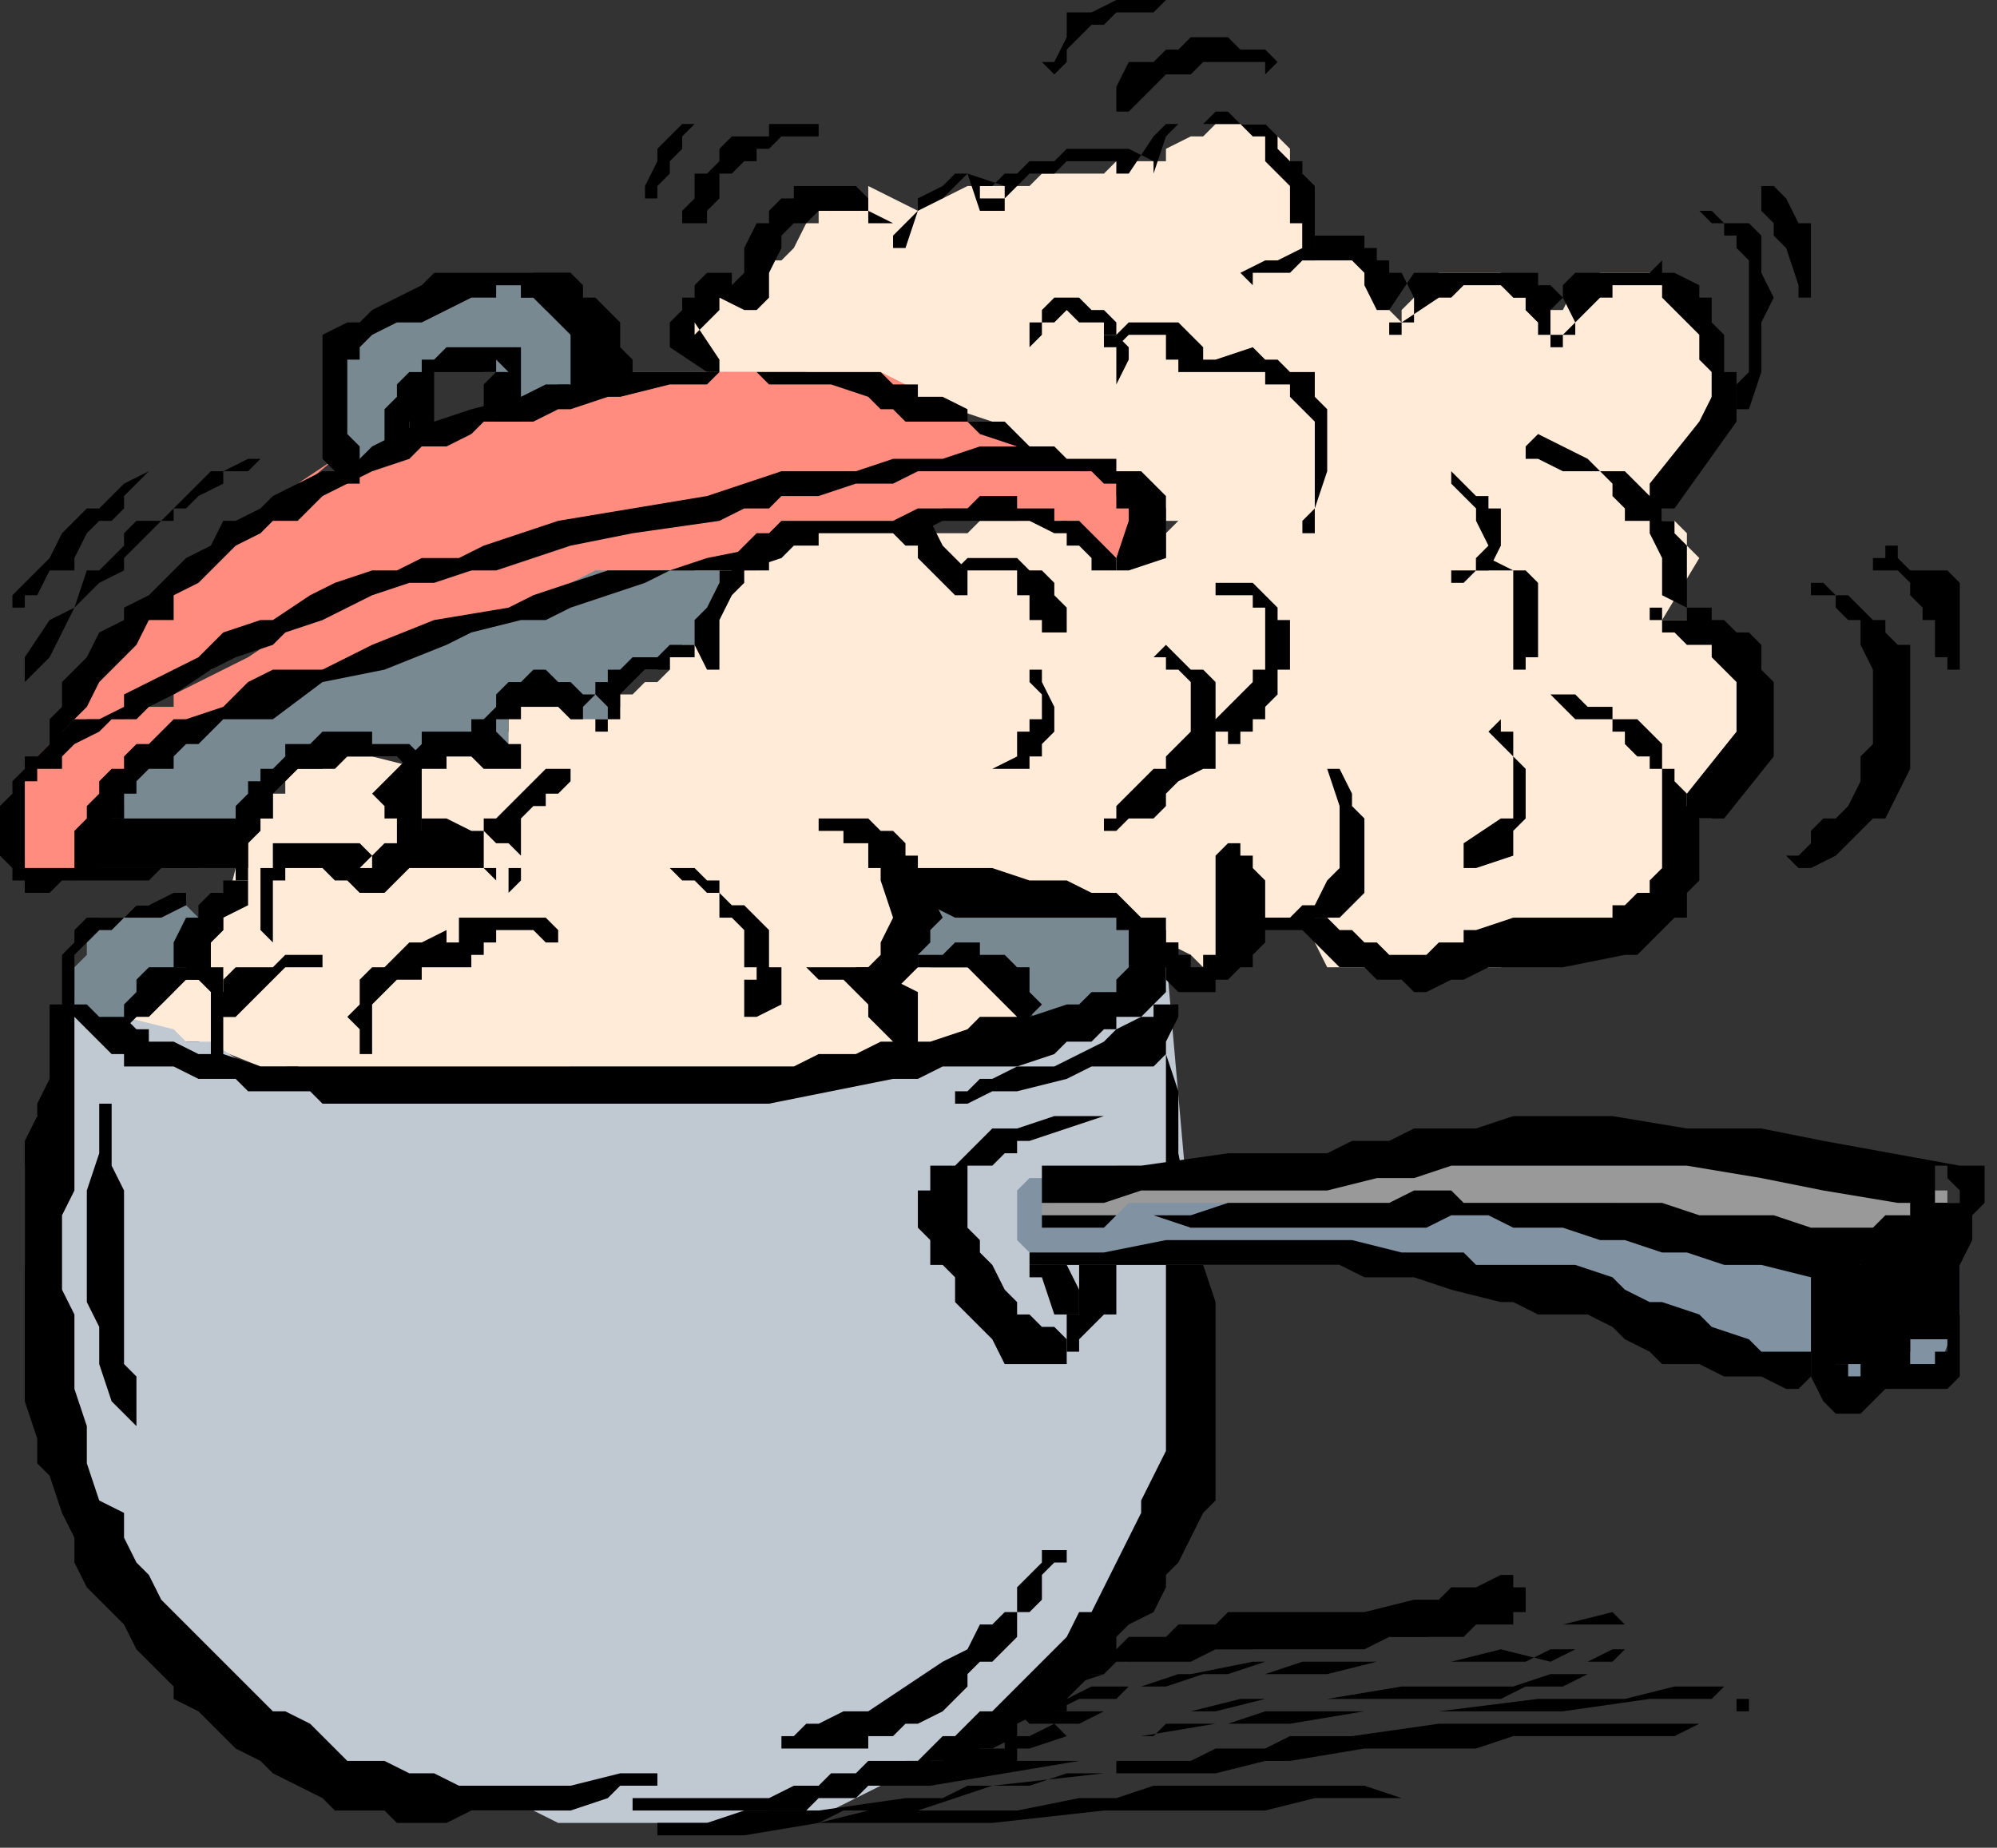
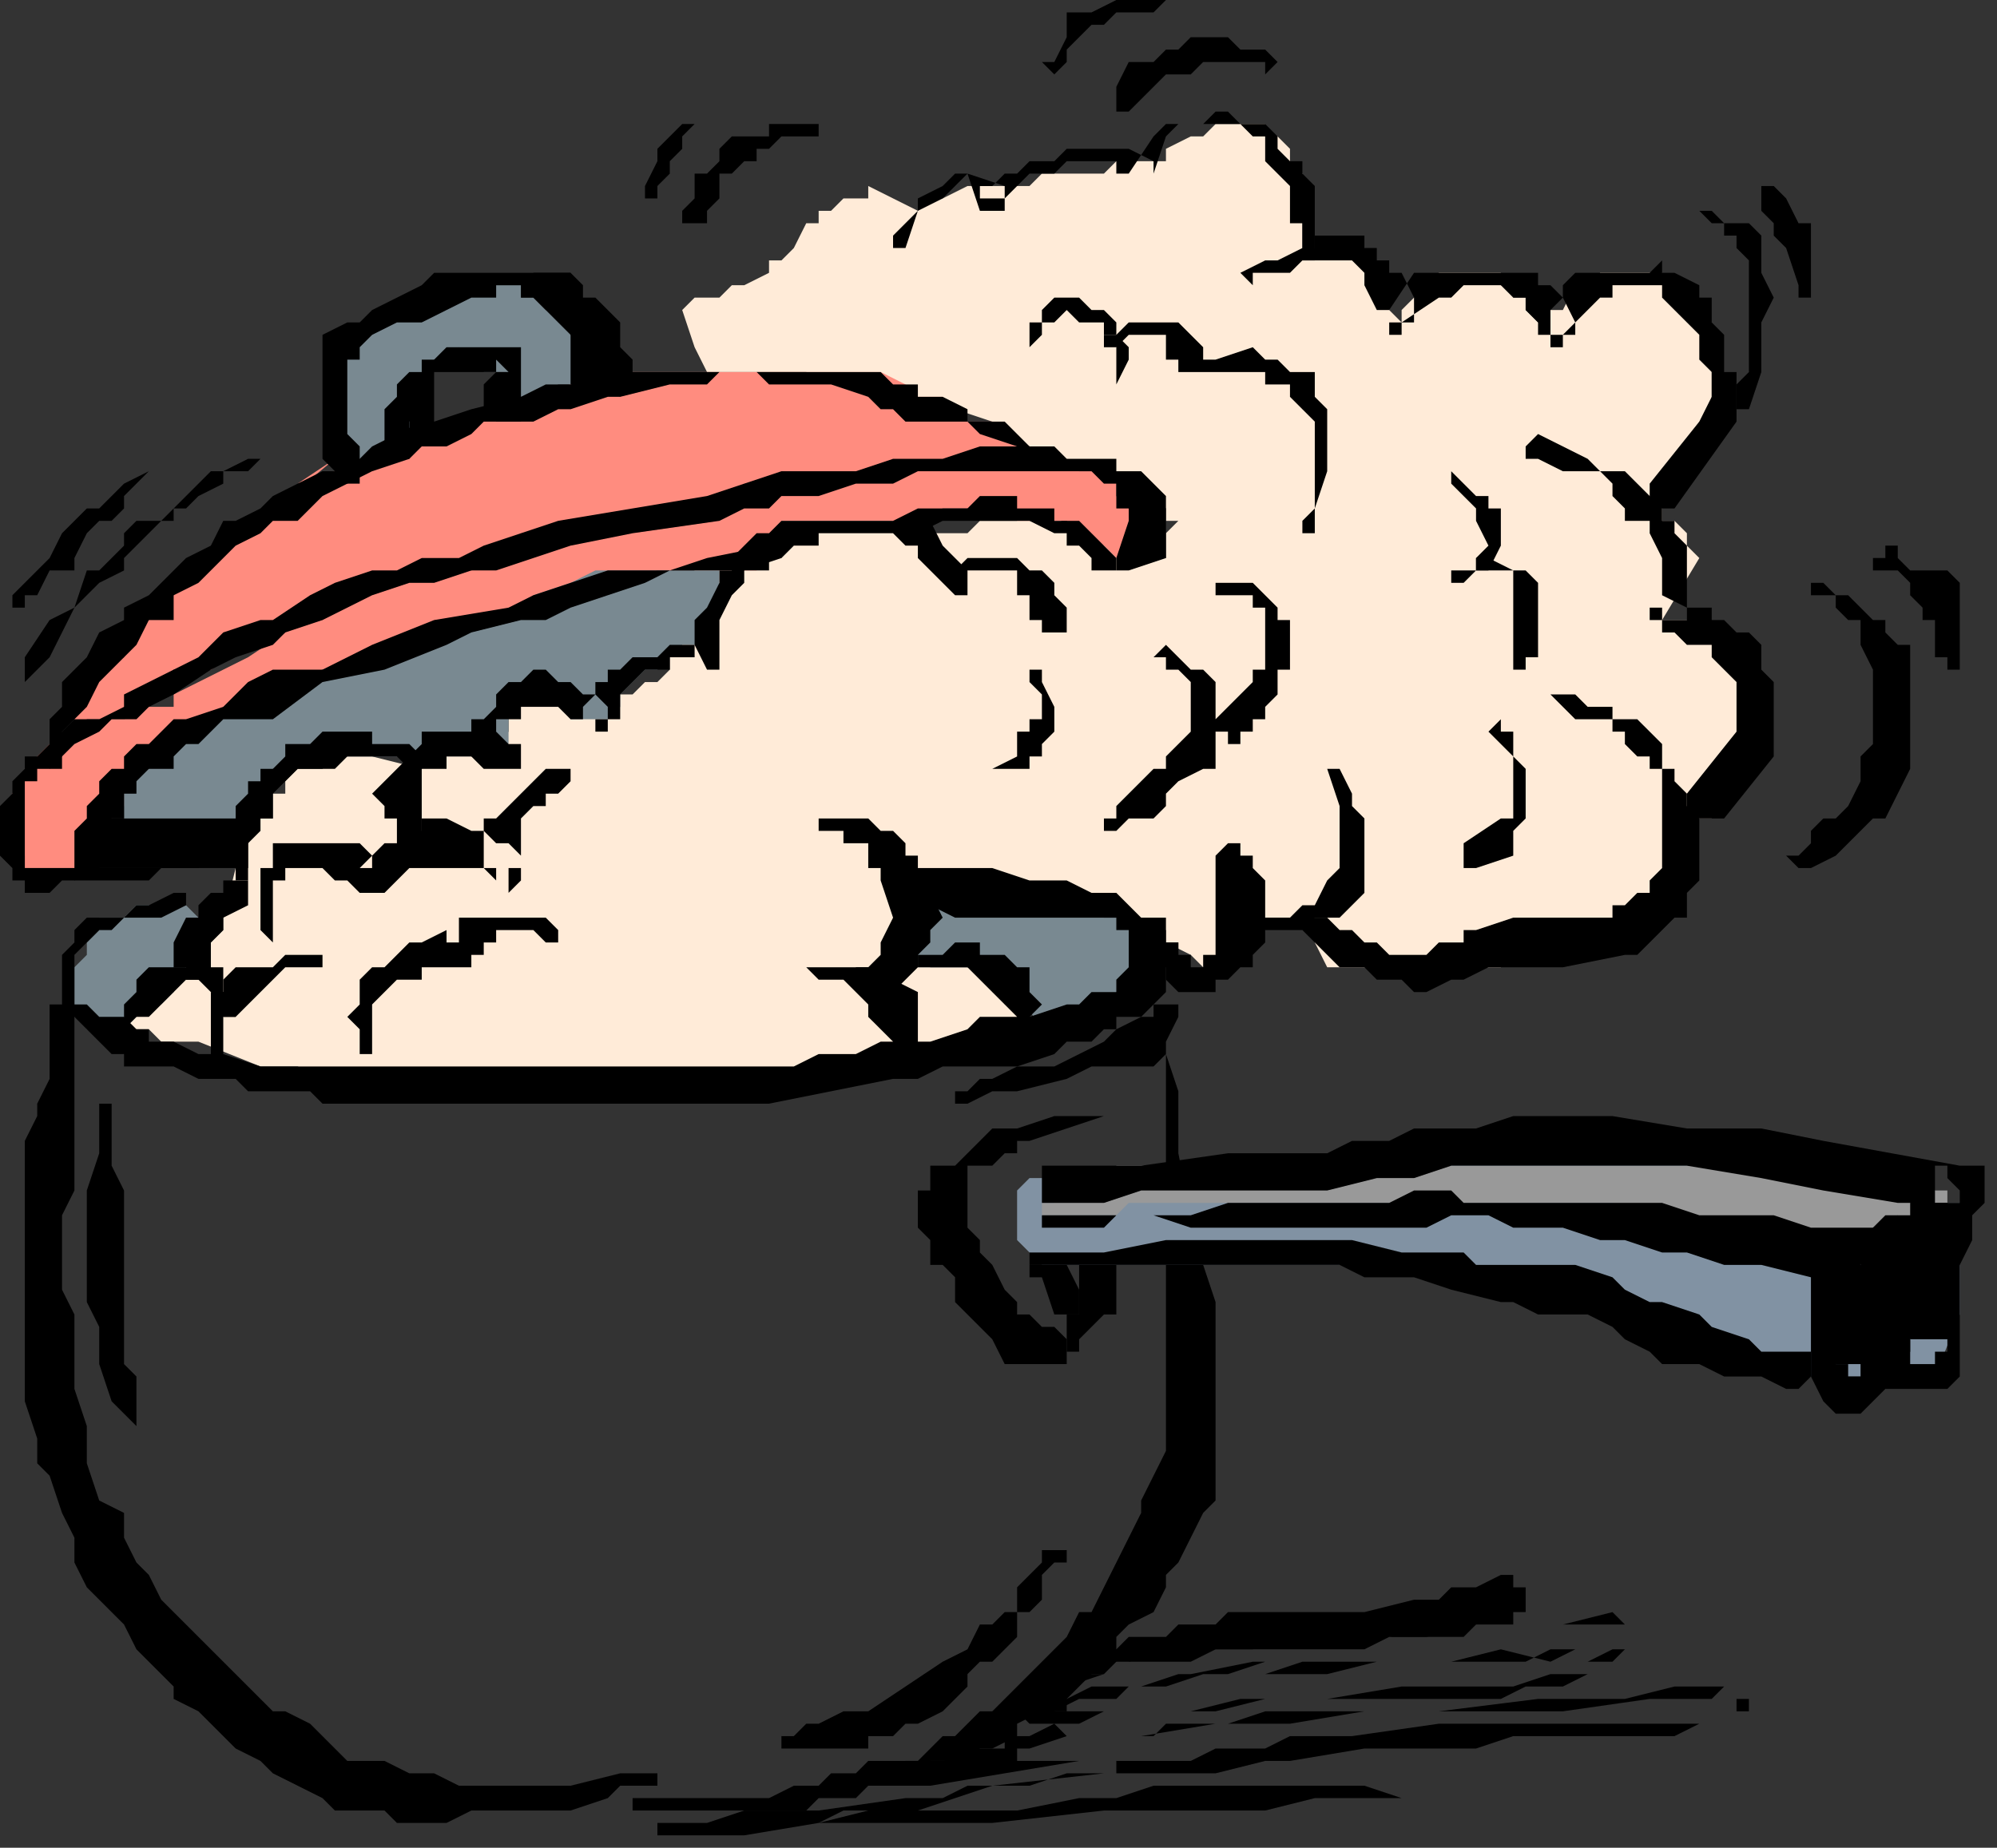
<svg xmlns="http://www.w3.org/2000/svg" xmlns:ns1="http://sodipodi.sourceforge.net/DTD/sodipodi-0.dtd" xmlns:ns2="http://www.inkscape.org/namespaces/inkscape" version="1.0" width="42.598mm" height="39.423mm" id="svg153" ns1:docname="COBJE163.WMF">
  <rect width="100%" height="100%" fill="#333333" stroke="none" />
  <ns1:namedview pagecolor="#ffffff" bordercolor="#666666" borderopacity="1" objecttolerance="10" gridtolerance="10" guidetolerance="10" ns2:pageopacity="0" ns2:pageshadow="2" ns2:window-width="640" ns2:window-height="480" id="namedview155" />
  <defs id="defs3">
    <pattern id="WMFhbasepattern" patternUnits="userSpaceOnUse" width="6" height="6" x="0" y="0" />
  </defs>
  <path style="fill:#ffebd8;fill-rule:evenodd;fill-opacity:1;stroke:none;" d="  M 10,83   L 10,83   L 10,82   L 11,82   L 11,81   L 12,81   L 12,81   L 12,80   L 13,80   L 14,80   L 14,79   L 14,79   L 14,79   L 15,78   L 16,78   L 16,78   L 17,76   L 18,75   L 18,74   L 19,70   L 20,68   L 21,66   L 22,66   L 22,64   L 23,64   L 23,63   L 24,62   L 25,62   L 25,62   L 26,62   L 26,62   L 27,61   L 28,61   L 30,61   L 34,62   L 34,62   L 34,62   L 35,61   L 35,61   L 36,61   L 36,60   L 37,60   L 38,60   L 38,60   L 39,60   L 40,60   L 40,60   L 41,59   L 41,57   L 42,55   L 42,54   L 43,54   L 44,53   L 45,52   L 46,51   L 46,50   L 47,50   L 48,50   L 48,50   L 49,50   L 50,49   L 50,50   L 50,50   L 50,50   L 50,50   L 50,50   L 50,51   L 50,53   L 50,54   L 50,55   L 50,55   L 50,56   L 50,56   L 50,56   L 50,56   L 51,56   L 51,56   L 52,55   L 53,55   L 53,55   L 53,55   L 54,54   L 54,54   L 54,54   L 54,52   L 54,51   L 54,50   L 55,49   L 55,48   L 55,47   L 56,46   L 56,46   L 57,45   L 57,44   L 58,44   L 58,44   L 58,43   L 59,43   L 61,42   L 62,42   L 63,42   L 64,42   L 66,42   L 68,42   L 69,42   L 70,42   L 71,42   L 72,42   L 73,42   L 74,42   L 74,43   L 76,43   L 77,43   L 78,43   L 78,43   L 78,43   L 78,43   L 79,42   L 80,42   L 81,42   L 81,42   L 82,42   L 82,41   L 82,41   L 83,41   L 93,45   L 94,45   L 94,44   L 94,44   L 94,44   L 94,43   L 94,43   L 94,43   L 94,43   L 95,42   L 94,42   L 94,42   L 94,42   L 94,41   L 94,41   L 93,40   L 92,40   L 91,39   L 91,39   L 89,38   L 87,38   L 83,36   L 80,34   L 77,33   L 74,33   L 72,32   L 70,31   L 69,31   L 67,31   L 65,30   L 62,30   L 60,30   L 58,30   L 58,30   L 58,30   L 57,30   L 56,28   L 55,25   L 55,25   L 56,24   L 57,24   L 58,24   L 59,23   L 60,23   L 62,22   L 62,22   L 62,22   L 62,21   L 63,21   L 64,20   L 65,18   L 65,18   L 66,18   L 66,17   L 67,17   L 68,16   L 69,16   L 70,16   L 70,15   L 74,17   L 74,17   L 74,17   L 75,16   L 76,16   L 76,16   L 78,15   L 78,15   L 79,15   L 82,15   L 82,15   L 82,15   L 83,15   L 84,14   L 86,14   L 86,14   L 87,14   L 87,14   L 88,14   L 89,14   L 90,13   L 93,13   L 93,13   L 93,13   L 94,13   L 94,13   L 94,12   L 96,11   L 97,11   L 98,10   L 98,10   L 98,10   L 99,10   L 100,10   L 101,10   L 102,10   L 102,10   L 102,10   L 102,11   L 103,11   L 104,12   L 104,13   L 104,14   L 105,14   L 105,15   L 105,16   L 105,17   L 105,18   L 105,20   L 110,20   L 110,21   L 110,22   L 111,22   L 111,22   L 111,22   L 111,22   L 112,23   L 112,24   L 112,25   L 112,25   L 113,26   L 113,25   L 113,25   L 114,24   L 114,24   L 114,23   L 114,23   L 115,23   L 116,22   L 116,22   L 117,22   L 118,22   L 118,22   L 119,22   L 120,22   L 120,22   L 121,22   L 121,23   L 122,23   L 122,24   L 123,24   L 123,25   L 124,26   L 125,25   L 126,25   L 127,23   L 128,23   L 128,23   L 129,22   L 130,22   L 130,22   L 131,22   L 132,22   L 133,22   L 134,22   L 134,23   L 135,23   L 136,24   L 136,24   L 137,25   L 137,26   L 138,26   L 138,26   L 138,27   L 138,28   L 138,29   L 138,30   L 138,30   L 138,31   L 138,32   L 138,33   L 138,34   L 137,34   L 136,36   L 135,37   L 134,38   L 134,39   L 133,40   L 134,41   L 134,42   L 134,42   L 134,42   L 135,42   L 135,42   L 136,43   L 136,44   L 136,44   L 137,45   L 134,50   L 135,50   L 136,50   L 137,51   L 138,51   L 138,51   L 138,52   L 139,52   L 139,53   L 140,54   L 140,54   L 141,54   L 141,55   L 141,56   L 141,57   L 141,57   L 141,58   L 142,58   L 141,59   L 141,59   L 141,60   L 141,61   L 140,62   L 139,63   L 139,64   L 138,65   L 138,66   L 137,66   L 137,66   L 136,67   L 136,68   L 135,69   L 135,70   L 134,71   L 134,72   L 134,72   L 134,73   L 133,73   L 133,73   L 133,74   L 132,74   L 131,74   L 130,75   L 129,75   L 127,76   L 126,76   L 124,77   L 122,77   L 121,78   L 119,78   L 116,78   L 114,78   L 113,78   L 112,78   L 111,78   L 110,78   L 110,78   L 110,78   L 109,78   L 109,78   L 108,78   L 107,78   L 106,76   L 106,76   L 106,75   L 106,75   L 105,74   L 104,74   L 104,74   L 103,74   L 102,74   L 102,74   L 102,74   L 101,74   L 101,75   L 100,75   L 100,75   L 99,76   L 99,77   L 98,78   L 97,78   L 96,77   L 94,76   L 94,75   L 93,75   L 92,74   L 91,74   L 90,74   L 90,74   L 90,73   L 88,73   L 87,73   L 86,73   L 86,73   L 84,72   L 82,72   L 78,72   L 76,72   L 74,71   L 74,73   L 74,74   L 74,75   L 74,77   L 74,77   L 74,77   L 74,77   L 74,77   L 75,78   L 76,78   L 77,78   L 78,78   L 78,78   L 79,78   L 79,78   L 79,78   L 80,78   L 81,78   L 81,79   L 82,79   L 82,80   L 82,81   L 82,81   L 82,82   L 82,82   L 82,82   L 82,82   L 82,83   L 82,83   L 81,83   L 80,84   L 79,84   L 78,85   L 74,86   L 72,86   L 69,87   L 66,87   L 34,87   L 32,87   L 30,87   L 29,87   L 27,87   L 26,87   L 24,86   L 22,86   L 21,86   L 16,84   L 13,84   L 12,83   L 10,83  z " id="path5" />
-   <path style="fill:#c0c8d1;fill-rule:evenodd;fill-opacity:1;stroke:none;" d="  M 6,80   L 6,80   L 5,82   L 5,85   L 3,90   L 3,91   L 2,94   L 2,95   L 2,97   L 2,99   L 2,102   L 3,104   L 3,106   L 3,109   L 4,111   L 5,114   L 5,115   L 6,118   L 6,119   L 7,122   L 8,123   L 9,125   L 10,127   L 10,129   L 11,130   L 12,132   L 14,134   L 14,134   L 14,134   L 15,135   L 15,136   L 16,137   L 17,138   L 18,138   L 18,139   L 19,139   L 20,140   L 21,141   L 22,141   L 23,142   L 25,142   L 26,143   L 28,144   L 30,145   L 32,145   L 34,146   L 36,146   L 38,146   L 41,146   L 43,146   L 45,147   L 47,147   L 50,147   L 54,147   L 55,147   L 58,147   L 59,147   L 62,146   L 63,146   L 66,146   L 67,146   L 69,145   L 71,144   L 73,143   L 74,142   L 77,142   L 78,141   L 80,140   L 82,138   L 83,138   L 85,136   L 86,135   L 86,135   L 87,134   L 89,132   L 90,130   L 90,130   L 92,128   L 93,126   L 93,126   L 94,124   L 94,122   L 95,121   L 95,119   L 96,117   L 96,116   L 96,115   L 96,114   L 96,114   L 96,112   L 97,111   L 94,77   L 93,78   L 91,78   L 90,79   L 88,81   L 86,82   L 86,82   L 85,82   L 84,83   L 83,83   L 82,84   L 81,84   L 79,85   L 78,85   L 77,85   L 74,86   L 71,86   L 70,86   L 67,86   L 65,86   L 62,86   L 58,86   L 54,86   L 51,86   L 49,86   L 46,86   L 44,87   L 42,87   L 41,87   L 40,87   L 30,87   L 23,86   L 20,86   L 17,84   L 15,84   L 14,83   L 10,82   L 8,82   L 6,81   L 6,80  z " id="path7" />
  <path style="fill:#ff8c7f;fill-rule:evenodd;fill-opacity:1;stroke:none;" d="  M 27,37   L 27,37   L 21,42   L 19,43   L 18,44   L 16,46   L 14,47   L 14,48   L 12,50   L 10,51   L 10,53   L 8,54   L 7,56   L 6,58   L 6,59   L 6,59   L 6,59   L 7,58   L 8,58   L 9,58   L 9,58   L 10,58   L 12,56   L 13,55   L 14,54   L 15,54   L 17,54   L 20,52   L 23,51   L 26,50   L 32,48   L 35,46   L 38,46   L 40,45   L 42,44   L 46,43   L 48,42   L 50,42   L 54,41   L 57,41   L 59,40   L 61,40   L 62,39   L 66,39   L 69,38   L 72,38   L 75,38   L 77,38   L 78,38   L 82,38   L 85,38   L 83,37   L 82,36   L 81,35   L 80,34   L 78,34   L 77,33   L 76,32   L 74,32   L 73,31   L 71,30   L 70,30   L 68,30   L 66,30   L 66,30   L 65,30   L 62,30   L 61,30   L 58,30   L 55,30   L 54,30   L 53,30   L 50,30   L 48,31   L 46,31   L 42,32   L 40,33   L 38,34   L 36,34   L 34,35   L 31,36   L 27,38   L 24,39   L 27,37  z " id="path9" />
  <path style="fill:#ff8c7f;fill-rule:evenodd;fill-opacity:1;stroke:none;" d="  M 7,70   L 7,70   L 5,70   L 4,70   L 2,70   L 2,70   L 2,69   L 2,69   L 2,69   L 1,69   L 1,68   L 1,68   L 1,67   L 1,66   L 1,66   L 1,66   L 1,65   L 1,65   L 1,64   L 2,63   L 2,63   L 2,62   L 2,62   L 2,62   L 2,62   L 3,61   L 3,61   L 4,60   L 5,60   L 6,59   L 8,58   L 10,58   L 12,57   L 14,57   L 14,56   L 16,55   L 18,54   L 20,53   L 23,51   L 24,50   L 26,50   L 26,50   L 27,49   L 28,49   L 30,48   L 31,47   L 33,47   L 35,46   L 38,46   L 42,45   L 45,44   L 48,43   L 54,41   L 58,40   L 61,39   L 62,39   L 64,38   L 67,38   L 69,38   L 70,38   L 72,37   L 74,37   L 75,37   L 77,37   L 78,37   L 80,37   L 83,37   L 85,37   L 86,37   L 87,38   L 88,38   L 88,38   L 89,38   L 90,38   L 90,39   L 90,39   L 90,40   L 91,41   L 91,41   L 92,42   L 92,43   L 92,44   L 93,45   L 91,45   L 90,45   L 90,45   L 89,44   L 87,43   L 86,42   L 84,42   L 83,42   L 82,42   L 82,42   L 81,41   L 80,41   L 79,41   L 78,41   L 77,41   L 76,41   L 74,42   L 72,42   L 72,42   L 71,42   L 66,42   L 66,42   L 65,42   L 64,42   L 64,42   L 63,42   L 63,43   L 62,43   L 62,45   L 61,46   L 60,46   L 60,46   L 59,46   L 58,46   L 57,46   L 55,46   L 54,46   L 53,46   L 50,47   L 50,47   L 48,47   L 47,47   L 46,48   L 43,49   L 42,49   L 41,50   L 36,51   L 34,52   L 32,53   L 31,53   L 27,54   L 26,54   L 23,55   L 22,56   L 20,57   L 18,58   L 16,58   L 14,59   L 14,60   L 13,61   L 12,61   L 12,62   L 11,62   L 10,63   L 10,64   L 10,65   L 9,66   L 9,66   L 8,67   L 8,68   L 7,69   L 7,70  z " id="path11" />
  <path style="fill:#798991;fill-rule:evenodd;fill-opacity:1;stroke:none;" d="  M 59,46   L 59,46   L 58,46   L 58,46   L 56,46   L 54,46   L 54,46   L 53,46   L 51,46   L 50,46   L 48,46   L 46,47   L 43,48   L 40,50   L 37,50   L 34,52   L 31,53   L 30,54   L 27,54   L 26,54   L 24,55   L 22,56   L 20,56   L 18,57   L 17,58   L 15,58   L 14,59   L 14,60   L 13,60   L 13,61   L 12,62   L 11,62   L 11,62   L 10,63   L 10,64   L 10,66   L 10,66   L 9,67   L 9,68   L 9,69   L 13,69   L 14,69   L 15,69   L 17,68   L 17,68   L 18,68   L 18,67   L 18,67   L 19,66   L 19,66   L 20,65   L 21,64   L 21,63   L 22,62   L 22,62   L 22,62   L 23,62   L 23,62   L 24,62   L 25,61   L 26,61   L 26,61   L 28,61   L 30,61   L 33,61   L 34,61   L 35,61   L 37,61   L 38,61   L 39,60   L 41,60   L 41,58   L 41,58   L 41,58   L 41,57   L 42,57   L 42,57   L 42,56   L 42,56   L 42,56   L 43,56   L 43,56   L 45,56   L 45,56   L 45,56   L 45,56   L 46,56   L 46,56   L 46,57   L 46,57   L 46,57   L 46,58   L 46,58   L 46,58   L 46,58   L 47,58   L 47,58   L 48,58   L 48,58   L 48,58   L 49,58   L 49,58   L 50,57   L 50,56   L 51,55   L 52,54   L 53,54   L 53,54   L 54,53   L 54,53   L 55,53   L 55,52   L 56,52   L 56,52   L 57,52   L 57,51   L 57,50   L 58,49   L 58,49   L 58,47   L 58,46   L 59,46  z " id="path13" />
  <path style="fill:#798991;fill-rule:evenodd;fill-opacity:1;stroke:none;" d="  M 28,37   L 28,37   L 27,35   L 27,34   L 27,34   L 27,34   L 27,33   L 27,32   L 27,31   L 27,30   L 27,29   L 28,28   L 29,27   L 30,27   L 30,26   L 30,26   L 31,26   L 32,25   L 33,25   L 34,24   L 35,24   L 36,23   L 38,23   L 38,23   L 40,23   L 40,23   L 41,23   L 42,23   L 42,24   L 43,24   L 44,25   L 45,25   L 46,26   L 46,26   L 46,26   L 47,27   L 47,28   L 47,28   L 47,29   L 48,30   L 47,30   L 47,30   L 47,30   L 47,30   L 47,31   L 46,31   L 46,31   L 45,31   L 44,32   L 43,32   L 42,32   L 42,32   L 41,31   L 41,30   L 40,30   L 39,30   L 39,29   L 38,29   L 38,29   L 38,29   L 38,29   L 37,29   L 37,28   L 36,29   L 36,29   L 35,29   L 35,29   L 34,30   L 34,30   L 34,30   L 34,30   L 34,31   L 34,31   L 34,32   L 34,34   L 34,34   L 34,34   L 34,34   L 34,35   L 33,35   L 33,35   L 33,36   L 32,36   L 32,36   L 31,37   L 30,37   L 29,37   L 28,37  z " id="path15" />
  <path style="fill:#798991;fill-rule:evenodd;fill-opacity:1;stroke:none;" d="  M 6,80   L 6,80   L 6,80   L 6,81   L 6,81   L 6,82   L 7,82   L 7,83   L 8,83   L 9,84   L 10,85   L 10,83   L 11,82   L 13,81   L 14,80   L 14,79   L 14,78   L 15,78   L 15,78   L 16,77   L 16,76   L 16,75   L 16,74   L 16,74   L 16,74   L 16,74   L 16,74   L 15,73   L 15,73   L 15,73   L 15,73   L 14,73   L 14,73   L 14,73   L 13,73   L 11,73   L 10,74   L 10,74   L 9,74   L 9,74   L 8,74   L 8,75   L 8,75   L 7,76   L 7,77   L 7,77   L 6,78   L 6,78   L 6,78   L 6,79   L 6,80  z " id="path17" />
  <path style="fill:#798991;fill-rule:evenodd;fill-opacity:1;stroke:none;" d="  M 74,73   L 74,73   L 74,73   L 74,73   L 74,73   L 75,73   L 76,73   L 78,73   L 81,73   L 83,73   L 86,73   L 87,73   L 88,73   L 89,74   L 89,74   L 90,74   L 90,74   L 90,74   L 91,74   L 91,74   L 92,74   L 92,75   L 92,75   L 92,75   L 92,76   L 92,76   L 93,76   L 92,77   L 92,78   L 92,78   L 91,79   L 91,79   L 91,79   L 90,80   L 90,81   L 90,81   L 89,82   L 88,82   L 87,82   L 86,82   L 86,83   L 86,83   L 85,83   L 84,83   L 82,80   L 81,80   L 81,79   L 80,79   L 79,78   L 78,78   L 77,78   L 76,78   L 74,78   L 74,78   L 74,77   L 74,76   L 74,75   L 75,73   L 74,73  z " id="path19" />
  <path style="fill:#000000;fill-rule:evenodd;fill-opacity:1;stroke:none;" d="  M 15,73   L 15,73   L 13,74   L 10,74   L 10,74   L 9,75   L 8,75   L 7,76   L 6,77   L 6,77   L 6,78   L 6,78   L 6,78   L 6,78   L 6,79   L 6,80   L 6,80   L 6,81   L 7,81   L 8,82   L 9,82   L 9,82   L 10,82   L 11,83   L 12,83   L 12,84   L 14,84   L 16,85   L 18,85   L 21,86   L 22,86   L 25,86   L 27,86   L 30,86   L 34,86   L 38,86   L 48,86   L 53,86   L 58,86   L 60,86   L 62,86   L 64,86   L 66,85   L 69,85   L 71,84   L 74,84   L 75,84   L 78,83   L 79,82   L 82,82   L 83,82   L 86,81   L 87,81   L 88,80   L 89,80   L 90,80   L 90,79   L 90,79   L 91,78   L 91,78   L 91,78   L 91,77   L 91,77   L 91,76   L 91,76   L 91,76   L 91,75   L 90,75   L 90,75   L 90,74   L 88,74   L 87,74   L 86,74   L 85,74   L 82,74   L 79,74   L 77,74   L 75,73   L 74,73   L 74,73   L 74,73   L 74,73   L 74,72   L 74,72   L 74,72   L 74,71   L 74,71   L 74,71   L 74,70   L 74,70   L 74,70   L 74,70   L 75,70   L 75,70   L 80,70   L 83,71   L 85,71   L 86,71   L 88,72   L 90,72   L 91,73   L 91,73   L 92,74   L 94,74   L 94,74   L 94,75   L 94,75   L 94,76   L 95,76   L 95,76   L 95,77   L 94,78   L 94,78   L 94,78   L 94,78   L 94,79   L 94,79   L 94,80   L 93,81   L 92,82   L 91,82   L 90,82   L 90,83   L 89,83   L 88,84   L 86,84   L 85,85   L 82,86   L 80,86   L 78,86   L 76,86   L 74,87   L 72,87   L 67,88   L 62,89   L 60,89   L 58,89   L 53,89   L 48,89   L 43,89   L 41,89   L 38,89   L 36,89   L 34,89   L 31,89   L 29,89   L 26,89   L 25,88   L 22,88   L 20,88   L 19,87   L 18,87   L 16,87   L 14,86   L 12,86   L 11,86   L 10,86   L 10,85   L 9,85   L 8,84   L 7,83   L 6,82   L 6,82   L 6,82   L 5,81   L 5,80   L 5,79   L 5,79   L 5,78   L 5,78   L 5,77   L 6,76   L 6,76   L 6,75   L 6,75   L 7,74   L 8,74   L 9,74   L 10,74   L 11,73   L 12,73   L 14,72   L 15,72   L 15,72   L 15,72   L 15,72   L 15,73   L 15,73   L 15,73   L 15,73  z " id="path21" />
  <path style="fill:#000000;fill-rule:evenodd;fill-opacity:1;stroke:none;" d="  M 6,81   L 6,81   L 6,83   L 6,86   L 6,87   L 6,88   L 6,89   L 6,90   L 6,93   L 6,94   L 6,96   L 5,98   L 5,99   L 5,101   L 5,102   L 5,104   L 6,106   L 6,107   L 6,109   L 6,110   L 6,112   L 7,115   L 7,118   L 8,121   L 10,122   L 10,124   L 11,126   L 12,127   L 13,129   L 14,130   L 15,131   L 17,133   L 18,134   L 19,135   L 20,136   L 22,138   L 22,138   L 23,138   L 25,139   L 26,140   L 28,142   L 30,142   L 31,142   L 33,143   L 34,143   L 35,143   L 37,144   L 38,144   L 40,144   L 42,144   L 43,144   L 46,144   L 50,143   L 52,143   L 53,143   L 53,143   L 53,143   L 53,143   L 53,144   L 53,144   L 53,144   L 53,144   L 50,144   L 49,145   L 46,146   L 42,146   L 41,146   L 39,146   L 38,146   L 36,147   L 34,147   L 33,147   L 32,147   L 31,146   L 31,146   L 30,146   L 30,146   L 29,146   L 28,146   L 27,146   L 26,145   L 24,144   L 22,143   L 21,142   L 19,141   L 18,140   L 16,138   L 14,137   L 14,136   L 12,134   L 11,133   L 10,131   L 9,130   L 7,128   L 6,126   L 6,124   L 5,122   L 4,119   L 3,118   L 3,116   L 2,113   L 2,111   L 2,110   L 2,108   L 2,106   L 2,105   L 2,102   L 2,101   L 2,99   L 2,95   L 2,94   L 2,94   L 2,92   L 3,90   L 3,89   L 4,87   L 4,86   L 4,86   L 4,85   L 4,83   L 4,82   L 4,82   L 4,81   L 4,81   L 5,81   L 5,81   L 5,81   L 5,81   L 5,81   L 6,81   L 6,81   L 6,81   L 6,81  z " id="path23" />
  <path style="fill:#000000;fill-rule:evenodd;fill-opacity:1;stroke:none;" d="  M 94,82   L 94,82   L 94,84   L 94,85   L 95,88   L 95,90   L 95,93   L 96,98   L 97,102   L 98,105   L 98,107   L 98,109   L 98,111   L 98,113   L 98,114   L 98,115   L 98,116   L 98,117   L 98,118   L 98,121   L 97,122   L 96,124   L 95,126   L 94,127   L 94,128   L 93,130   L 91,131   L 90,132   L 90,134   L 89,134   L 87,136   L 86,137   L 86,138   L 84,138   L 82,139   L 82,140   L 80,141   L 79,141   L 78,142   L 77,142   L 75,142   L 74,143   L 72,144   L 70,144   L 70,144   L 69,145   L 66,145   L 65,146   L 62,146   L 61,146   L 58,146   L 56,146   L 54,146   L 51,146   L 51,146   L 51,146   L 51,146   L 50,146   L 51,146   L 51,146   L 51,146   L 51,145   L 54,145   L 56,145   L 58,145   L 60,145   L 62,145   L 64,144   L 66,144   L 67,143   L 69,143   L 70,142   L 72,142   L 74,142   L 75,141   L 76,140   L 77,140   L 78,139   L 79,138   L 80,138   L 81,137   L 82,136   L 83,135   L 84,134   L 85,133   L 86,132   L 87,130   L 88,130   L 89,128   L 90,126   L 91,124   L 92,122   L 92,121   L 93,119   L 94,117   L 94,116   L 94,114   L 94,113   L 94,110   L 94,108   L 94,106   L 94,104   L 94,102   L 94,97   L 94,93   L 94,87   L 94,85   L 94,82   L 94,82   L 94,82   L 94,82   L 94,82   L 94,82   L 94,82   L 94,82   L 94,82  z " id="path25" />
  <path style="fill:#000000;fill-rule:evenodd;fill-opacity:1;stroke:none;" d="  M 89,90   L 89,90   L 86,91   L 83,92   L 82,92   L 82,93   L 81,93   L 80,94   L 79,94   L 79,94   L 78,94   L 78,95   L 78,95   L 78,96   L 78,96   L 78,97   L 78,98   L 78,98   L 78,98   L 78,99   L 79,100   L 79,101   L 80,102   L 81,104   L 82,105   L 82,105   L 82,106   L 83,106   L 84,107   L 85,107   L 85,107   L 85,107   L 86,108   L 86,108   L 86,108   L 86,109   L 86,109   L 86,110   L 85,110   L 85,110   L 85,110   L 84,110   L 84,110   L 84,110   L 81,110   L 80,108   L 79,107   L 78,106   L 78,106   L 77,105   L 77,103   L 76,102   L 75,102   L 75,101   L 75,100   L 74,99   L 74,98   L 74,98   L 74,98   L 74,97   L 74,96   L 75,96   L 75,95   L 75,94   L 76,94   L 76,94   L 77,94   L 77,94   L 78,93   L 79,92   L 80,91   L 82,91   L 85,90   L 88,90   L 89,90   L 89,90   L 89,90   L 89,90   L 89,90   L 89,90   L 89,90   L 89,90   L 89,90  z " id="path27" />
  <path style="fill:#000000;fill-rule:evenodd;fill-opacity:1;stroke:none;" d="  M 86,107   L 86,107   L 86,107   L 86,106   L 86,106   L 87,106   L 87,106   L 87,105   L 87,104   L 87,102   L 87,102   L 88,102   L 88,102   L 88,102   L 88,102   L 89,102   L 89,102   L 89,102   L 90,102   L 90,102   L 90,102   L 90,102   L 90,102   L 90,102   L 90,103   L 90,103   L 90,104   L 90,105   L 90,106   L 89,106   L 89,106   L 88,107   L 87,108   L 87,108   L 87,108   L 87,109   L 87,109   L 86,109   L 86,108   L 86,108   L 86,108   L 86,108   L 86,107   L 86,107   L 86,107  z " id="path29" />
  <path style="fill:#000000;fill-rule:evenodd;fill-opacity:1;stroke:none;" d="  M 86,102   L 86,102   L 87,104   L 87,105   L 87,105   L 87,106   L 87,106   L 87,106   L 87,106   L 86,106   L 86,106   L 86,106   L 86,106   L 86,106   L 86,106   L 85,106   L 85,106   L 85,106   L 84,103   L 83,103   L 83,102   L 84,102   L 84,102   L 84,102   L 84,102   L 84,102   L 85,102   L 85,102   L 86,101   L 86,102   L 86,102   L 86,102   L 86,102   L 86,102  z " id="path31" />
  <path style="fill:#000000;fill-rule:evenodd;fill-opacity:1;stroke:none;" d="  M 64,140   L 64,140   L 65,139   L 66,139   L 66,139   L 68,138   L 69,138   L 70,138   L 70,138   L 73,136   L 76,134   L 78,133   L 79,131   L 80,131   L 81,130   L 82,130   L 82,129   L 82,128   L 83,127   L 84,126   L 84,125   L 85,125   L 85,125   L 85,125   L 85,125   L 85,125   L 86,125   L 86,125   L 86,126   L 85,126   L 84,127   L 84,129   L 83,130   L 82,130   L 82,131   L 82,132   L 81,133   L 80,134   L 79,134   L 78,135   L 78,136   L 77,137   L 76,138   L 74,139   L 73,139   L 72,140   L 72,140   L 70,140   L 70,141   L 69,141   L 67,141   L 64,141   L 64,141   L 64,141   L 63,141   L 63,141   L 63,141   L 63,141   L 63,140   L 63,140   L 63,140   L 63,140   L 64,140   L 64,140  z " id="path33" />
  <path style="fill:#000000;fill-rule:evenodd;fill-opacity:1;stroke:none;" d="  M 9,89   L 9,89   L 9,91   L 9,93   L 9,94   L 10,96   L 10,98   L 10,100   L 10,102   L 10,103   L 10,104   L 10,107   L 10,110   L 11,111   L 11,112   L 11,115   L 11,115   L 11,115   L 11,115   L 11,115   L 11,115   L 11,115   L 11,115   L 9,113   L 8,110   L 8,107   L 7,105   L 7,103   L 7,102   L 7,100   L 7,98   L 7,97   L 7,96   L 8,93   L 8,91   L 8,89   L 8,89   L 8,89   L 8,89   L 9,89   L 9,89   L 9,89   L 9,89   L 9,89  z " id="path35" />
  <path style="fill:#000000;fill-rule:evenodd;fill-opacity:1;stroke:none;" d="  M 8,70   L 8,70   L 6,71   L 5,71   L 4,72   L 3,72   L 2,72   L 2,72   L 2,72   L 2,71   L 2,71   L 1,71   L 1,70   L 1,70   L 0,69   L 0,68   L 0,66   L 0,66   L 0,65   L 1,64   L 1,63   L 2,62   L 2,62   L 2,61   L 3,61   L 4,60   L 5,59   L 5,59   L 6,58   L 8,58   L 10,57   L 10,56   L 14,54   L 16,53   L 17,52   L 18,51   L 21,50   L 22,50   L 25,48   L 27,47   L 30,46   L 32,46   L 34,45   L 37,45   L 39,44   L 45,42   L 51,41   L 57,40   L 60,39   L 63,38   L 66,38   L 69,38   L 72,37   L 74,37   L 76,37   L 79,36   L 82,36   L 84,36   L 85,36   L 86,37   L 88,37   L 89,37   L 89,37   L 90,37   L 90,38   L 91,38   L 91,38   L 92,38   L 92,38   L 93,39   L 93,39   L 94,40   L 94,40   L 94,41   L 94,42   L 94,42   L 94,43   L 94,43   L 94,44   L 94,44   L 94,44   L 94,44   L 94,45   L 91,46   L 91,46   L 90,46   L 90,46   L 90,46   L 90,46   L 90,46   L 90,45   L 91,42   L 91,42   L 91,42   L 91,41   L 90,41   L 90,40   L 90,40   L 90,40   L 90,39   L 89,39   L 89,39   L 88,38   L 87,38   L 86,38   L 86,38   L 85,38   L 84,38   L 82,38   L 81,38   L 78,38   L 76,38   L 74,38   L 72,39   L 69,39   L 66,40   L 63,40   L 62,41   L 60,41   L 58,42   L 51,43   L 46,44   L 40,46   L 38,46   L 35,47   L 33,47   L 30,48   L 28,49   L 26,50   L 23,51   L 22,52   L 19,53   L 17,54   L 14,56   L 12,57   L 11,58   L 10,58   L 9,58   L 8,59   L 6,60   L 5,61   L 5,62   L 4,62   L 3,62   L 3,63   L 2,63   L 2,64   L 2,65   L 2,66   L 2,66   L 2,67   L 2,67   L 2,68   L 2,68   L 2,69   L 2,70   L 3,70   L 3,70   L 2,70   L 2,70   L 2,70   L 2,70   L 2,70   L 3,70   L 4,70   L 5,70   L 6,70   L 6,70   L 6,70   L 7,70   L 8,70   L 8,70   L 8,70   L 8,70   L 8,70   L 8,70   L 8,70   L 8,70  z " id="path37" />
  <path style="fill:#000000;fill-rule:evenodd;fill-opacity:1;stroke:none;" d="  M 84,37   L 84,37   L 82,36   L 79,35   L 78,34   L 77,34   L 75,34   L 74,34   L 73,34   L 72,33   L 71,33   L 70,32   L 67,31   L 66,31   L 65,31   L 64,31   L 63,31   L 62,31   L 61,30   L 60,30   L 58,30   L 57,31   L 56,31   L 54,31   L 50,32   L 49,32   L 46,33   L 45,33   L 43,34   L 41,34   L 39,34   L 38,35   L 36,36   L 34,36   L 33,37   L 30,38   L 26,40   L 25,41   L 24,42   L 22,42   L 21,43   L 19,44   L 18,45   L 17,46   L 16,47   L 14,48   L 14,50   L 12,50   L 11,52   L 10,53   L 9,54   L 8,55   L 7,57   L 6,58   L 6,58   L 6,58   L 5,59   L 5,60   L 5,61   L 5,61   L 4,62   L 4,62   L 4,62   L 4,62   L 4,62   L 4,62   L 4,62   L 4,62   L 4,62   L 4,61   L 4,59   L 4,58   L 4,58   L 5,57   L 5,56   L 5,55   L 6,54   L 7,53   L 8,51   L 10,50   L 10,49   L 12,48   L 13,47   L 14,46   L 15,45   L 17,44   L 18,42   L 19,42   L 21,41   L 22,40   L 24,39   L 26,38   L 27,38   L 29,37   L 30,36   L 32,35   L 34,34   L 35,34   L 38,33   L 42,32   L 44,31   L 46,31   L 50,30   L 54,30   L 55,30   L 57,30   L 58,30   L 60,30   L 61,30   L 62,30   L 65,30   L 66,30   L 68,30   L 69,30   L 70,30   L 71,30   L 72,31   L 74,31   L 74,32   L 75,32   L 76,32   L 78,33   L 78,34   L 79,34   L 81,34   L 82,35   L 83,36   L 84,37   L 84,37   L 84,37   L 84,37   L 84,37   L 84,37   L 84,38   L 84,37  z " id="path39" />
  <path style="fill:#000000;fill-rule:evenodd;fill-opacity:1;stroke:none;" d="  M 27,38   L 27,38   L 26,37   L 26,36   L 26,36   L 26,35   L 26,34   L 26,34   L 26,32   L 26,31   L 26,30   L 26,30   L 26,29   L 26,28   L 26,28   L 26,27   L 26,27   L 28,26   L 29,26   L 30,25   L 32,24   L 34,23   L 35,22   L 37,22   L 38,22   L 39,22   L 41,22   L 42,22   L 42,22   L 43,22   L 44,22   L 44,22   L 45,22   L 45,22   L 46,22   L 46,23   L 46,23   L 46,24   L 47,25   L 47,26   L 48,26   L 48,26   L 48,27   L 48,28   L 48,29   L 48,30   L 48,30   L 48,31   L 48,31   L 47,31   L 47,32   L 47,32   L 47,32   L 47,31   L 46,31   L 46,31   L 46,30   L 46,30   L 46,30   L 46,29   L 46,28   L 46,27   L 45,26   L 45,26   L 44,25   L 44,25   L 43,24   L 43,24   L 42,24   L 42,24   L 42,24   L 42,23   L 41,23   L 40,23   L 40,24   L 39,24   L 38,24   L 38,24   L 36,25   L 34,26   L 33,26   L 32,26   L 30,27   L 29,28   L 29,29   L 28,29   L 28,29   L 28,29   L 28,29   L 28,28   L 28,28   L 28,28   L 28,29   L 28,30   L 28,31   L 28,32   L 28,34   L 28,34   L 28,34   L 28,35   L 29,36   L 29,36   L 29,38   L 29,38   L 29,38   L 29,38   L 29,38   L 29,39   L 29,39   L 28,39   L 28,39   L 27,39   L 27,38   L 27,38   L 27,38  z " id="path41" />
  <path style="fill:#000000;fill-rule:evenodd;fill-opacity:1;stroke:none;" d="  M 31,36   L 31,36   L 31,34   L 31,34   L 31,33   L 31,33   L 32,32   L 32,32   L 32,31   L 33,30   L 34,30   L 34,29   L 34,29   L 35,29   L 35,29   L 36,28   L 36,28   L 37,28   L 38,28   L 39,28   L 40,28   L 41,28   L 42,28   L 42,29   L 42,29   L 42,29   L 42,29   L 42,30   L 42,30   L 42,31   L 42,32   L 42,33   L 42,33   L 42,34   L 42,34   L 42,34   L 41,34   L 40,34   L 40,34   L 40,34   L 40,33   L 40,33   L 39,33   L 39,32   L 39,31   L 40,30   L 40,30   L 40,29   L 40,29   L 40,29   L 40,29   L 41,30   L 41,30   L 41,30   L 41,30   L 41,30   L 40,30   L 39,30   L 38,30   L 37,30   L 36,30   L 35,30   L 35,30   L 34,31   L 34,31   L 34,32   L 34,32   L 34,33   L 33,34   L 33,34   L 33,35   L 33,36   L 33,36   L 33,36   L 33,37   L 33,37   L 32,37   L 32,37   L 32,37   L 31,37   L 31,37   L 31,36   L 31,36   L 31,36  z " id="path43" />
  <path style="fill:#000000;fill-rule:evenodd;fill-opacity:1;stroke:none;" d="  M 10,70   L 10,70   L 11,70   L 12,70   L 12,70   L 13,70   L 13,69   L 14,69   L 14,69   L 15,69   L 17,68   L 18,68   L 19,68   L 19,68   L 19,68   L 20,68   L 20,68   L 20,69   L 20,69   L 20,70   L 20,70   L 19,70   L 18,70   L 17,70   L 16,70   L 14,70   L 14,70   L 13,70   L 12,71   L 11,71   L 10,71   L 10,71   L 10,70   L 10,70   L 10,70   L 10,70   L 10,70   L 10,70  z " id="path45" />
  <path style="fill:#000000;fill-rule:evenodd;fill-opacity:1;stroke:none;" d="  M 18,82   L 18,82   L 18,81   L 18,81   L 17,80   L 16,79   L 16,79   L 15,79   L 15,78   L 14,78   L 14,77   L 14,76   L 15,74   L 15,74   L 16,74   L 16,73   L 16,73   L 17,72   L 17,72   L 18,72   L 18,71   L 18,71   L 19,71   L 19,71   L 20,71   L 20,71   L 20,71   L 20,71   L 20,71   L 20,72   L 20,72   L 20,72   L 20,72   L 20,73   L 20,73   L 20,73   L 20,73   L 18,74   L 18,74   L 18,74   L 18,74   L 18,75   L 17,76   L 17,77   L 17,78   L 18,78   L 18,79   L 18,80   L 18,80   L 19,80   L 19,81   L 19,81   L 19,81   L 19,81   L 19,81   L 19,82   L 19,82   L 19,82   L 18,82  z " id="path47" />
  <path style="fill:#000000;fill-rule:evenodd;fill-opacity:1;stroke:none;" d="  M 22,76   L 22,76   L 21,75   L 21,74   L 21,73   L 21,72   L 21,71   L 21,70   L 22,70   L 22,70   L 22,70   L 22,69   L 22,69   L 22,69   L 22,68   L 23,68   L 23,68   L 24,68   L 24,68   L 25,68   L 26,68   L 26,68   L 26,68   L 27,68   L 27,68   L 29,68   L 30,69   L 30,70   L 31,70   L 31,70   L 31,70   L 30,70   L 30,70   L 30,70   L 29,70   L 29,70   L 29,70   L 29,70   L 30,69   L 30,69   L 31,68   L 32,68   L 33,67   L 34,67   L 34,66   L 35,66   L 36,66   L 38,67   L 38,67   L 39,67   L 40,68   L 41,68   L 42,69   L 42,69   L 42,69   L 42,70   L 42,70   L 42,70   L 42,70   L 42,70   L 42,70   L 42,70   L 41,70   L 41,71   L 41,71   L 40,71   L 40,71   L 40,71   L 40,71   L 40,70   L 39,70   L 39,70   L 39,70   L 39,69   L 39,68   L 39,67   L 39,66   L 40,66   L 40,66   L 41,65   L 41,65   L 42,64   L 42,64   L 43,63   L 44,62   L 46,62   L 46,62   L 46,62   L 46,62   L 46,62   L 46,62   L 46,63   L 46,63   L 46,63   L 46,63   L 45,64   L 44,64   L 44,65   L 43,65   L 43,65   L 42,66   L 42,66   L 42,66   L 42,66   L 42,67   L 42,68   L 42,68   L 42,69   L 42,70   L 42,70   L 42,70   L 42,70   L 42,71   L 42,71   L 42,71   L 42,71   L 42,71   L 41,72   L 41,72   L 41,71   L 41,71   L 40,71   L 40,71   L 39,70   L 39,70   L 38,70   L 38,70   L 38,70   L 37,70   L 35,70   L 34,70   L 34,70   L 34,70   L 33,70   L 33,70   L 32,71   L 31,72   L 31,72   L 30,72   L 30,72   L 30,72   L 30,72   L 30,72   L 30,72   L 29,72   L 28,71   L 27,71   L 26,70   L 26,70   L 25,70   L 24,70   L 23,70   L 23,71   L 22,71   L 22,71   L 22,72   L 22,72   L 22,73   L 22,74   L 22,74   L 22,75   L 22,75   L 22,76   L 22,76   L 22,76   L 22,76   L 22,76   L 22,76   L 22,76   L 22,76  z " id="path49" />
-   <path style="fill:#000000;fill-rule:evenodd;fill-opacity:1;stroke:none;" d="  M 57,30   L 57,30   L 54,28   L 54,27   L 54,27   L 54,27   L 54,26   L 54,26   L 54,26   L 54,26   L 55,25   L 55,24   L 56,24   L 56,23   L 57,22   L 57,22   L 58,22   L 58,22   L 58,22   L 61,22   L 61,22   L 61,22   L 61,22   L 61,22   L 60,22   L 60,22   L 59,23   L 59,23   L 59,23   L 59,22   L 60,22   L 60,20   L 61,18   L 62,18   L 62,18   L 62,17   L 62,17   L 63,16   L 63,16   L 64,16   L 64,15   L 65,15   L 66,15   L 66,15   L 67,15   L 68,15   L 69,15   L 70,16   L 70,16   L 70,17   L 72,18   L 72,18   L 72,18   L 72,18   L 72,18   L 72,18   L 72,18   L 71,18   L 71,18   L 70,18   L 70,17   L 69,17   L 68,17   L 67,17   L 67,17   L 67,17   L 66,17   L 66,17   L 66,17   L 66,17   L 65,18   L 65,18   L 64,18   L 63,19   L 63,20   L 62,22   L 62,22   L 62,24   L 62,24   L 62,24   L 62,24   L 61,25   L 61,25   L 61,25   L 61,25   L 60,25   L 58,24   L 58,24   L 58,24   L 58,25   L 58,25   L 57,26   L 57,26   L 57,26   L 56,27   L 56,27   L 56,27   L 56,27   L 56,26   L 56,26   L 56,26   L 56,26   L 56,26   L 56,26   L 58,29   L 58,29   L 58,30   L 58,30   L 58,30   L 58,30   L 58,30   L 58,30   L 58,30   L 58,30   L 58,30   L 58,30   L 58,30   L 57,30   L 57,30  z " id="path51" />
  <path style="fill:#000000;fill-rule:evenodd;fill-opacity:1;stroke:none;" d="  M 72,19   L 72,19   L 74,17   L 74,16   L 74,16   L 76,15   L 77,14   L 78,14   L 81,15   L 81,16   L 81,16   L 80,16   L 80,16   L 80,16   L 79,16   L 79,15   L 80,15   L 80,15   L 81,14   L 82,14   L 82,14   L 82,14   L 83,13   L 85,13   L 86,12   L 86,12   L 87,12   L 88,12   L 89,12   L 90,12   L 90,12   L 91,12   L 91,12   L 91,12   L 91,12   L 93,13   L 93,13   L 93,14   L 92,14   L 92,14   L 92,14   L 91,14   L 91,14   L 91,14   L 91,14   L 91,14   L 93,11   L 94,10   L 94,10   L 95,10   L 96,10   L 97,10   L 98,9   L 98,9   L 99,9   L 100,10   L 101,10   L 102,10   L 102,10   L 103,11   L 103,11   L 103,12   L 104,13   L 105,13   L 105,14   L 105,14   L 106,15   L 106,16   L 106,18   L 106,20   L 106,21   L 106,21   L 106,21   L 106,21   L 106,22   L 106,22   L 106,21   L 105,21   L 105,21   L 105,21   L 105,21   L 105,18   L 104,18   L 104,17   L 104,15   L 103,14   L 103,14   L 102,13   L 102,12   L 102,12   L 102,11   L 101,11   L 100,10   L 100,10   L 99,10   L 98,10   L 97,10   L 96,10   L 95,10   L 94,11   L 94,11   L 94,11   L 93,14   L 93,14   L 92,14   L 92,14   L 92,14   L 92,14   L 91,14   L 91,14   L 90,14   L 90,14   L 90,13   L 90,13   L 89,13   L 88,13   L 87,13   L 86,13   L 86,13   L 85,14   L 84,14   L 84,14   L 83,14   L 82,15   L 81,16   L 81,17   L 80,17   L 80,17   L 80,17   L 79,17   L 78,14   L 77,15   L 76,16   L 74,17   L 73,20   L 73,20   L 73,20   L 72,20   L 72,20   L 72,20   L 72,20   L 72,20   L 72,19  z " id="path53" />
  <path style="fill:#000000;fill-rule:evenodd;fill-opacity:1;stroke:none;" d="  M 100,22   L 100,22   L 102,21   L 103,21   L 105,20   L 106,20   L 106,19   L 107,19   L 108,19   L 109,19   L 109,19   L 110,19   L 110,20   L 110,20   L 111,20   L 111,21   L 112,21   L 112,22   L 112,22   L 113,22   L 113,22   L 114,24   L 114,26   L 114,26   L 114,26   L 114,26   L 113,26   L 113,26   L 112,26   L 112,26   L 111,26   L 111,25   L 111,25   L 111,25   L 112,25   L 114,22   L 117,22   L 118,22   L 118,22   L 119,22   L 120,22   L 121,22   L 121,22   L 122,22   L 122,22   L 123,22   L 124,22   L 124,23   L 125,23   L 126,24   L 126,24   L 127,26   L 127,26   L 127,26   L 127,26   L 126,27   L 126,27   L 126,27   L 126,27   L 126,27   L 126,27   L 125,27   L 125,27   L 125,26   L 125,26   L 124,26   L 124,26   L 124,26   L 125,26   L 125,25   L 126,24   L 126,24   L 126,23   L 126,23   L 126,23   L 127,22   L 128,22   L 130,22   L 132,22   L 133,22   L 134,21   L 134,21   L 134,22   L 134,22   L 134,22   L 134,22   L 135,22   L 137,23   L 137,24   L 138,24   L 138,25   L 138,26   L 138,26   L 138,26   L 139,27   L 139,28   L 139,30   L 140,30   L 140,31   L 140,32   L 140,33   L 140,34   L 140,34   L 135,41   L 134,41   L 134,41   L 134,41   L 134,41   L 134,41   L 134,41   L 134,41   L 133,41   L 133,40   L 133,40   L 133,40   L 133,39   L 137,34   L 138,32   L 138,31   L 138,30   L 138,30   L 137,29   L 137,29   L 137,27   L 136,26   L 136,26   L 135,25   L 134,24   L 134,24   L 134,23   L 134,23   L 133,23   L 133,23   L 130,23   L 130,24   L 129,24   L 128,25   L 128,25   L 127,26   L 127,26   L 127,27   L 126,27   L 126,27   L 126,28   L 126,28   L 126,28   L 126,28   L 126,28   L 125,28   L 125,28   L 125,28   L 125,28   L 125,27   L 124,27   L 124,27   L 124,26   L 124,26   L 123,25   L 123,24   L 122,24   L 122,24   L 122,24   L 121,23   L 121,23   L 120,23   L 119,23   L 119,23   L 118,23   L 117,24   L 116,24   L 113,26   L 113,26   L 113,27   L 112,27   L 112,27   L 112,27   L 112,26   L 111,26   L 111,26   L 111,26   L 111,25   L 110,23   L 110,23   L 110,22   L 110,22   L 110,22   L 110,22   L 110,22   L 109,21   L 108,21   L 107,21   L 106,21   L 106,21   L 105,21   L 104,22   L 103,22   L 102,22   L 102,22   L 101,22   L 101,23   L 100,22   L 100,22   L 100,22   L 100,22   L 100,22   L 100,22   L 100,22   L 100,22  z " id="path55" />
  <path style="fill:#000000;fill-rule:evenodd;fill-opacity:1;stroke:none;" d="  M 124,35   L 124,35   L 126,36   L 128,37   L 129,38   L 130,38   L 131,38   L 132,39   L 133,40   L 134,41   L 134,42   L 134,42   L 135,42   L 135,42   L 135,43   L 136,44   L 136,45   L 136,45   L 136,46   L 136,46   L 136,47   L 136,48   L 136,49   L 136,50   L 136,50   L 136,50   L 135,50   L 135,50   L 135,50   L 135,50   L 134,50   L 134,49   L 134,49   L 134,49   L 134,48   L 134,48   L 134,48   L 136,49   L 137,49   L 138,49   L 138,50   L 139,50   L 140,51   L 141,51   L 142,52   L 142,53   L 142,54   L 143,55   L 143,56   L 143,57   L 143,57   L 143,58   L 143,59   L 143,61   L 139,66   L 138,66   L 138,66   L 138,66   L 138,66   L 138,66   L 137,66   L 137,66   L 137,66   L 136,66   L 136,66   L 136,66   L 136,65   L 136,65   L 136,64   L 136,64   L 136,64   L 140,59   L 140,58   L 140,58   L 140,57   L 140,56   L 140,55   L 139,54   L 139,54   L 139,54   L 138,53   L 138,53   L 138,52   L 137,52   L 136,52   L 135,51   L 135,51   L 134,51   L 134,51   L 134,50   L 134,50   L 134,50   L 133,50   L 133,50   L 133,50   L 133,50   L 133,49   L 134,49   L 134,48   L 134,46   L 134,46   L 134,46   L 134,45   L 133,43   L 133,43   L 133,42   L 132,42   L 132,42   L 131,42   L 131,41   L 130,40   L 130,39   L 129,38   L 127,38   L 126,38   L 126,38   L 124,37   L 123,37   L 123,36   L 123,36   L 123,36   L 123,36   L 124,35   L 124,35   L 124,35  z " id="path57" />
  <path style="fill:#000000;fill-rule:evenodd;fill-opacity:1;stroke:none;" d="  M 126,56   L 126,56   L 126,56   L 127,56   L 128,57   L 130,57   L 130,58   L 130,58   L 131,58   L 132,58   L 133,59   L 134,60   L 134,61   L 134,62   L 135,62   L 135,63   L 136,64   L 136,65   L 137,66   L 137,66   L 137,67   L 137,68   L 137,69   L 137,70   L 137,70   L 137,71   L 136,72   L 136,73   L 136,73   L 136,74   L 135,74   L 135,74   L 134,75   L 134,75   L 133,76   L 133,76   L 132,77   L 131,77   L 126,78   L 122,78   L 121,78   L 120,78   L 118,79   L 118,79   L 117,79   L 115,80   L 114,80   L 114,80   L 113,79   L 112,79   L 111,79   L 110,78   L 109,78   L 108,78   L 107,77   L 106,76   L 105,75   L 105,75   L 105,75   L 105,75   L 105,74   L 105,74   L 105,74   L 105,74   L 105,74   L 106,74   L 106,74   L 106,74   L 106,74   L 106,74   L 106,74   L 106,74   L 107,74   L 108,75   L 109,75   L 110,76   L 110,76   L 111,76   L 112,77   L 113,77   L 114,77   L 114,77   L 115,77   L 116,76   L 117,76   L 118,76   L 118,75   L 119,75   L 122,74   L 126,74   L 130,74   L 130,73   L 131,73   L 132,72   L 133,72   L 133,71   L 134,70   L 134,70   L 134,70   L 134,69   L 134,68   L 134,68   L 134,67   L 134,66   L 134,66   L 134,65   L 134,64   L 134,64   L 134,63   L 134,62   L 133,62   L 133,61   L 132,61   L 131,60   L 131,59   L 130,59   L 130,58   L 129,58   L 128,58   L 127,58   L 126,57   L 126,57   L 125,56   L 125,56   L 125,56   L 125,56   L 125,56   L 125,56   L 125,56   L 125,56   L 126,56  z " id="path59" />
  <path style="fill:#000000;fill-rule:evenodd;fill-opacity:1;stroke:none;" d="  M 67,66   L 67,66   L 68,66   L 69,66   L 70,66   L 70,66   L 71,67   L 72,67   L 73,68   L 73,69   L 74,69   L 74,70   L 74,70   L 74,70   L 75,71   L 75,72   L 76,74   L 75,75   L 75,76   L 74,77   L 74,78   L 74,78   L 74,78   L 72,80   L 72,81   L 71,81   L 71,81   L 71,81   L 70,81   L 70,81   L 70,81   L 70,81   L 70,80   L 70,80   L 70,80   L 69,79   L 69,79   L 69,78   L 70,78   L 70,78   L 70,78   L 71,77   L 71,76   L 71,76   L 72,74   L 71,71   L 71,71   L 71,70   L 70,70   L 70,70   L 70,69   L 70,69   L 70,68   L 69,68   L 68,68   L 68,67   L 67,67   L 66,67   L 66,67   L 66,67   L 66,67   L 66,66   L 66,66   L 66,66   L 66,66   L 66,66   L 67,66   L 67,66   L 67,66   L 67,66  z " id="path61" />
  <path style="fill:#000000;fill-rule:evenodd;fill-opacity:1;stroke:none;" d="  M 64,78   L 64,78   L 66,78   L 68,78   L 69,78   L 70,78   L 71,78   L 72,79   L 74,80   L 74,83   L 74,83   L 74,84   L 74,84   L 74,84   L 74,85   L 74,85   L 74,85   L 74,85   L 74,85   L 74,85   L 73,85   L 73,85   L 73,85   L 72,85   L 72,85   L 72,84   L 70,82   L 70,81   L 69,80   L 68,79   L 67,79   L 66,79   L 65,78   L 64,78   L 63,78   L 63,78   L 63,78   L 63,78   L 63,78   L 63,78   L 63,78   L 63,78   L 64,78  z " id="path63" />
  <path style="fill:#000000;fill-rule:evenodd;fill-opacity:1;stroke:none;" d="  M 26,78   L 26,78   L 25,78   L 24,78   L 23,78   L 22,79   L 22,79   L 21,80   L 21,80   L 19,82   L 18,82   L 18,83   L 18,83   L 18,84   L 18,85   L 18,85   L 18,85   L 18,86   L 18,86   L 18,86   L 18,86   L 18,86   L 17,86   L 17,86   L 17,85   L 17,85   L 17,85   L 17,84   L 17,83   L 17,82   L 17,81   L 17,81   L 17,80   L 18,80   L 18,79   L 19,78   L 20,78   L 20,78   L 21,78   L 22,78   L 23,77   L 26,77   L 26,77   L 26,77   L 26,77   L 26,77   L 26,78   L 26,78   L 26,78   L 26,78  z " id="path65" />
  <path style="fill:#000000;fill-rule:evenodd;fill-opacity:1;stroke:none;" d="  M 44,76   L 44,76   L 44,76   L 43,75   L 42,75   L 42,75   L 42,75   L 42,75   L 41,75   L 41,75   L 41,75   L 40,75   L 40,76   L 39,76   L 39,76   L 39,77   L 38,77   L 38,78   L 38,78   L 38,78   L 38,78   L 38,78   L 35,78   L 34,78   L 34,79   L 33,79   L 32,79   L 31,80   L 31,80   L 30,81   L 30,81   L 30,81   L 30,82   L 30,82   L 30,82   L 30,82   L 30,83   L 30,84   L 30,85   L 30,85   L 30,85   L 30,85   L 30,85   L 30,86   L 30,85   L 30,85   L 30,85   L 30,85   L 29,85   L 29,84   L 29,83   L 29,83   L 28,82   L 28,82   L 29,81   L 29,81   L 29,80   L 29,79   L 29,79   L 30,78   L 30,78   L 30,78   L 31,78   L 32,77   L 33,76   L 34,76   L 34,76   L 36,75   L 37,75   L 37,75   L 37,75   L 37,75   L 37,75   L 37,76   L 36,76   L 36,76   L 36,76   L 36,76   L 36,75   L 37,75   L 37,74   L 38,74   L 38,74   L 38,74   L 39,74   L 40,74   L 40,74   L 41,74   L 42,74   L 42,74   L 42,74   L 43,74   L 44,74   L 45,75   L 45,75   L 45,75   L 45,75   L 45,76   L 45,76   L 45,76   L 45,76   L 44,76   L 44,76  z " id="path67" />
-   <path style="fill:#000000;fill-rule:evenodd;fill-opacity:1;stroke:none;" d="  M 54,70   L 54,70   L 55,70   L 56,70   L 57,71   L 58,71   L 58,72   L 59,73   L 60,73   L 61,74   L 61,74   L 62,75   L 62,76   L 62,77   L 62,78   L 63,78   L 63,79   L 63,80   L 63,80   L 63,81   L 61,82   L 61,82   L 61,82   L 60,82   L 60,82   L 60,82   L 60,82   L 60,82   L 60,82   L 60,79   L 61,79   L 61,78   L 60,78   L 60,77   L 60,76   L 60,75   L 59,74   L 59,74   L 58,74   L 58,73   L 58,72   L 57,72   L 56,71   L 56,71   L 55,71   L 54,70   L 54,70   L 54,70   L 54,70   L 54,70   L 54,70   L 54,70   L 54,70   L 54,70  z " id="path69" />
  <path style="fill:#000000;fill-rule:evenodd;fill-opacity:1;stroke:none;" d="  M 95,77   L 95,77   L 96,77   L 96,77   L 96,78   L 97,78   L 97,78   L 97,77   L 98,77   L 98,77   L 98,77   L 98,76   L 98,75   L 98,74   L 98,74   L 98,73   L 98,73   L 98,71   L 98,70   L 98,70   L 98,69   L 98,69   L 98,69   L 98,69   L 99,68   L 99,68   L 99,68   L 100,68   L 100,68   L 100,68   L 100,68   L 100,69   L 101,69   L 101,69   L 101,69   L 101,70   L 101,70   L 102,71   L 102,73   L 102,73   L 102,74   L 102,74   L 102,75   L 102,76   L 101,77   L 101,78   L 100,78   L 99,79   L 99,79   L 98,79   L 98,80   L 98,80   L 98,80   L 98,80   L 97,80   L 97,80   L 96,80   L 95,80   L 94,79   L 94,78   L 94,78   L 94,78   L 94,78   L 93,78   L 93,78   L 93,77   L 94,77   L 94,77   L 94,76   L 94,76   L 94,76   L 94,76   L 94,76   L 94,76   L 94,76   L 95,76   L 95,76   L 95,77  z " id="path71" />
  <path style="fill:#000000;fill-rule:evenodd;fill-opacity:1;stroke:none;" d="  M 102,74   L 102,74   L 102,74   L 103,74   L 103,74   L 104,74   L 105,73   L 106,73   L 106,73   L 106,73   L 106,73   L 107,71   L 108,70   L 108,69   L 108,67   L 108,67   L 108,66   L 108,66   L 108,66   L 108,65   L 107,62   L 107,62   L 107,62   L 107,62   L 107,62   L 108,62   L 108,62   L 108,62   L 108,62   L 109,64   L 109,65   L 110,66   L 110,66   L 110,67   L 110,67   L 110,68   L 110,72   L 109,73   L 108,74   L 108,74   L 107,74   L 107,74   L 106,74   L 105,75   L 104,75   L 102,75   L 102,75   L 101,74   L 101,74   L 101,74   L 101,74   L 101,74   L 101,74   L 101,74   L 101,74   L 102,74  z " id="path73" />
  <path style="fill:#000000;fill-rule:evenodd;fill-opacity:1;stroke:none;" d="  M 121,59   L 121,59   L 122,59   L 122,59   L 122,60   L 122,60   L 122,61   L 123,62   L 123,62   L 123,62   L 123,63   L 123,64   L 123,65   L 123,66   L 123,66   L 123,66   L 122,67   L 122,68   L 122,69   L 119,70   L 118,70   L 118,70   L 118,70   L 118,70   L 118,70   L 118,70   L 118,70   L 118,70   L 118,69   L 118,69   L 118,69   L 118,69   L 118,68   L 121,66   L 121,66   L 122,66   L 122,65   L 122,65   L 122,64   L 122,63   L 122,62   L 122,62   L 122,62   L 122,61   L 122,61   L 121,60   L 121,60   L 120,59   L 120,59   L 120,59   L 120,59   L 120,59   L 120,59   L 120,59   L 121,58   L 121,59  z " id="path75" />
  <path style="fill:#000000;fill-rule:evenodd;fill-opacity:1;stroke:none;" d="  M 118,39   L 118,39   L 118,39   L 119,40   L 120,40   L 120,40   L 120,41   L 121,41   L 121,41   L 121,42   L 121,42   L 121,43   L 121,44   L 120,46   L 120,46   L 120,46   L 119,46   L 119,46   L 118,47   L 118,47   L 117,47   L 117,47   L 117,47   L 117,47   L 117,47   L 117,46   L 117,46   L 117,46   L 118,46   L 118,46   L 118,46   L 119,46   L 119,45   L 119,45   L 120,44   L 119,42   L 119,42   L 119,41   L 119,41   L 119,41   L 118,40   L 118,40   L 117,39   L 117,39   L 117,39   L 117,39   L 117,39   L 117,39   L 117,39   L 117,38   L 118,39  z " id="path77" />
  <path style="fill:#000000;fill-rule:evenodd;fill-opacity:1;stroke:none;" d="  M 120,45   L 120,45   L 122,46   L 122,46   L 122,46   L 123,46   L 123,46   L 124,47   L 124,47   L 124,48   L 124,48   L 124,49   L 124,50   L 124,50   L 124,50   L 124,52   L 124,53   L 124,53   L 124,53   L 123,53   L 123,53   L 123,54   L 122,54   L 122,53   L 122,53   L 122,53   L 122,53   L 122,52   L 122,52   L 122,52   L 122,50   L 122,50   L 122,49   L 122,48   L 122,48   L 122,47   L 122,47   L 122,46   L 121,46   L 121,46   L 120,46   L 119,46   L 119,46   L 119,46   L 119,46   L 119,45   L 119,45   L 119,45   L 119,45   L 119,45   L 120,45  z " id="path79" />
  <path style="fill:#000000;fill-rule:evenodd;fill-opacity:1;stroke:none;" d="  M 83,28   L 83,28   L 83,26   L 83,26   L 83,26   L 84,26   L 84,25   L 84,25   L 85,24   L 85,24   L 85,24   L 86,24   L 86,24   L 86,24   L 86,24   L 86,24   L 87,24   L 87,24   L 88,25   L 89,25   L 89,25   L 90,26   L 90,26   L 90,27   L 91,28   L 91,29   L 90,31   L 90,31   L 90,31   L 90,31   L 90,31   L 90,31   L 90,31   L 90,31   L 90,31   L 90,29   L 90,28   L 90,27   L 89,27   L 89,26   L 88,26   L 87,26   L 87,26   L 87,26   L 86,25   L 86,25   L 86,25   L 86,25   L 86,25   L 86,25   L 85,26   L 85,26   L 84,26   L 84,26   L 84,27   L 83,28   L 83,28   L 83,28   L 83,28   L 83,28   L 83,28   L 83,28   L 83,28   L 83,28  z " id="path81" />
  <path style="fill:#000000;fill-rule:evenodd;fill-opacity:1;stroke:none;" d="  M 90,27   L 90,27   L 90,27   L 91,26   L 91,26   L 92,26   L 93,26   L 94,26   L 94,26   L 94,26   L 95,26   L 95,26   L 96,27   L 96,27   L 97,28   L 97,29   L 98,29   L 98,30   L 98,30   L 98,32   L 98,33   L 98,33   L 98,33   L 98,34   L 98,34   L 98,34   L 97,34   L 97,34   L 97,34   L 96,34   L 96,34   L 96,33   L 96,33   L 96,33   L 96,33   L 96,32   L 96,32   L 96,31   L 96,31   L 96,30   L 97,30   L 97,30   L 98,30   L 98,29   L 98,29   L 101,28   L 102,29   L 102,29   L 103,29   L 104,30   L 105,30   L 105,30   L 106,30   L 106,31   L 106,32   L 106,32   L 107,33   L 107,34   L 107,34   L 107,35   L 107,36   L 107,37   L 107,38   L 106,41   L 106,42   L 106,43   L 106,43   L 106,43   L 106,43   L 105,43   L 105,43   L 105,43   L 105,43   L 105,42   L 105,42   L 106,41   L 106,39   L 106,38   L 106,38   L 106,36   L 106,35   L 106,34   L 105,33   L 105,33   L 104,32   L 104,31   L 103,31   L 102,31   L 102,30   L 102,30   L 101,30   L 100,30   L 99,30   L 99,30   L 98,30   L 98,31   L 98,31   L 98,32   L 98,33   L 98,33   L 98,33   L 98,34   L 98,34   L 98,34   L 97,34   L 97,34   L 97,34   L 97,34   L 96,34   L 96,34   L 96,34   L 96,33   L 96,33   L 96,33   L 96,32   L 96,31   L 96,30   L 95,30   L 95,30   L 95,29   L 94,29   L 94,28   L 94,28   L 94,27   L 94,27   L 93,27   L 92,27   L 92,27   L 91,27   L 91,27   L 90,28   L 90,28   L 90,28   L 90,28   L 90,28   L 90,28   L 89,28   L 89,27   L 90,27   L 90,27   L 90,27  z " id="path83" />
  <path style="fill:#000000;fill-rule:evenodd;fill-opacity:1;stroke:none;" d="  M 98,46   L 98,46   L 98,47   L 99,47   L 100,47   L 101,47   L 101,47   L 101,47   L 102,48   L 102,48   L 102,48   L 103,49   L 103,49   L 103,50   L 103,50   L 104,50   L 104,51   L 104,51   L 104,52   L 104,52   L 104,53   L 104,54   L 104,54   L 103,54   L 103,55   L 103,56   L 102,57   L 102,58   L 102,58   L 101,58   L 101,59   L 101,59   L 100,59   L 100,60   L 100,60   L 99,60   L 99,60   L 99,59   L 99,59   L 98,59   L 98,59   L 98,58   L 98,58   L 98,58   L 98,58   L 98,58   L 98,58   L 99,57   L 100,56   L 101,55   L 101,54   L 102,54   L 102,53   L 102,52   L 102,51   L 102,50   L 102,50   L 102,50   L 102,50   L 102,50   L 102,49   L 102,49   L 101,49   L 101,48   L 100,48   L 100,48   L 99,48   L 99,48   L 98,48   L 98,47   L 98,47   L 98,47   L 98,47   L 97,47   L 98,47   L 98,47   L 98,47   L 98,46  z " id="path85" />
  <path style="fill:#000000;fill-rule:evenodd;fill-opacity:1;stroke:none;" d="  M 94,52   L 94,52   L 96,54   L 97,54   L 97,54   L 98,55   L 98,56   L 98,56   L 98,57   L 98,58   L 98,58   L 99,58   L 98,59   L 98,60   L 98,60   L 98,62   L 97,62   L 95,63   L 94,64   L 94,65   L 93,66   L 91,66   L 90,67   L 90,67   L 90,67   L 90,67   L 90,67   L 89,67   L 89,67   L 89,66   L 89,66   L 89,66   L 89,66   L 89,66   L 89,66   L 90,66   L 90,65   L 91,64   L 92,63   L 93,62   L 94,62   L 94,61   L 96,59   L 96,58   L 96,58   L 96,58   L 96,57   L 96,57   L 96,56   L 96,56   L 96,55   L 95,54   L 95,54   L 94,54   L 94,54   L 94,53   L 94,53   L 93,53   L 94,52   L 94,52   L 94,52   L 94,52   L 94,52   L 94,52  z " id="path87" />
  <path style="fill:#000000;fill-rule:evenodd;fill-opacity:1;stroke:none;" d="  M 84,54   L 84,54   L 84,55   L 85,57   L 85,57   L 85,58   L 85,58   L 85,58   L 85,59   L 85,59   L 84,60   L 84,60   L 84,61   L 83,61   L 83,62   L 82,62   L 81,62   L 80,62   L 80,62   L 80,62   L 80,62   L 80,62   L 80,62   L 80,62   L 80,62   L 82,61   L 82,60   L 82,59   L 83,59   L 83,59   L 83,58   L 83,58   L 83,58   L 84,58   L 84,57   L 84,56   L 83,55   L 83,54   L 83,54   L 83,54   L 83,54   L 83,54   L 84,54   L 84,54   L 84,54   L 84,54  z " id="path89" />
  <path style="fill:#000000;fill-rule:evenodd;fill-opacity:1;stroke:none;" d="  M 74,77   L 74,77   L 75,77   L 76,77   L 77,76   L 78,76   L 79,76   L 79,77   L 80,77   L 81,77   L 81,77   L 82,78   L 82,78   L 82,78   L 83,78   L 83,79   L 83,80   L 83,80   L 84,81   L 84,81   L 83,82   L 84,82   L 84,83   L 84,83   L 84,83   L 84,83   L 83,84   L 83,84   L 83,84   L 83,84   L 82,84   L 82,83   L 82,83   L 82,82   L 82,82   L 82,82   L 82,82   L 81,81   L 81,81   L 80,80   L 80,80   L 79,79   L 78,78   L 78,78   L 78,78   L 78,78   L 78,78   L 77,78   L 76,78   L 76,78   L 75,78   L 74,78   L 74,78   L 74,78   L 74,78   L 74,78   L 74,78   L 74,78   L 74,78   L 74,78   L 74,77   L 74,77  z " id="path91" />
  <path style="fill:#000000;fill-rule:evenodd;fill-opacity:1;stroke:none;" d="  M 16,79   L 16,79   L 15,79   L 14,80   L 14,80   L 13,81   L 13,81   L 13,81   L 12,82   L 11,82   L 11,82   L 10,83   L 10,83   L 10,83   L 10,83   L 10,83   L 10,83   L 10,83   L 10,83   L 10,82   L 10,82   L 10,82   L 10,81   L 11,80   L 11,80   L 11,79   L 12,78   L 13,78   L 14,78   L 14,78   L 16,78   L 16,78   L 17,78   L 17,78   L 17,78   L 17,78   L 17,78   L 17,78   L 17,78   L 17,79   L 17,79   L 17,79   L 16,79   L 16,79  z " id="path93" />
  <path style="fill:#000000;fill-rule:evenodd;fill-opacity:1;stroke:none;" d="  M 89,46   L 89,46   L 88,46   L 88,45   L 88,45   L 87,44   L 87,44   L 86,44   L 86,43   L 85,43   L 83,42   L 81,42   L 80,42   L 79,42   L 78,42   L 76,42   L 74,43   L 72,43   L 72,43   L 72,42   L 71,42   L 71,42   L 71,42   L 71,42   L 72,42   L 72,42   L 74,41   L 76,41   L 78,41   L 79,40   L 80,40   L 82,40   L 82,41   L 83,41   L 84,41   L 85,41   L 85,42   L 86,42   L 87,42   L 88,43   L 89,44   L 89,44   L 90,45   L 90,46   L 90,46   L 90,46   L 90,46   L 90,46   L 90,46   L 90,46   L 89,46   L 89,46   L 89,46   L 89,46  z " id="path95" />
  <path style="fill:#000000;fill-rule:evenodd;fill-opacity:1;stroke:none;" d="  M 63,45   L 63,45   L 60,46   L 58,46   L 54,46   L 52,47   L 49,48   L 46,49   L 44,50   L 42,50   L 38,51   L 36,52   L 31,54   L 26,55   L 22,58   L 18,58   L 16,60   L 15,60   L 14,61   L 14,61   L 14,62   L 13,62   L 12,62   L 11,63   L 11,64   L 10,64   L 10,64   L 10,65   L 10,66   L 9,66   L 9,67   L 9,68   L 8,70   L 8,70   L 8,70   L 8,70   L 8,70   L 8,70   L 8,70   L 7,70   L 7,70   L 7,70   L 7,70   L 7,70   L 7,70   L 7,70   L 8,70   L 8,70   L 10,70   L 10,70   L 10,70   L 10,70   L 11,70   L 11,70   L 11,70   L 11,70   L 11,70   L 11,70   L 11,70   L 11,70   L 11,70   L 10,71   L 10,71   L 10,71   L 9,71   L 8,71   L 8,71   L 7,71   L 7,71   L 6,71   L 6,71   L 6,71   L 6,71   L 6,71   L 6,70   L 6,70   L 6,69   L 6,69   L 6,68   L 6,67   L 7,66   L 7,65   L 8,64   L 8,63   L 9,62   L 10,62   L 10,61   L 11,60   L 12,60   L 13,59   L 14,58   L 14,58   L 15,58   L 18,57   L 20,55   L 22,54   L 26,54   L 28,53   L 30,52   L 35,50   L 41,49   L 43,48   L 46,47   L 49,46   L 51,46   L 54,46   L 57,45   L 62,44   L 63,44   L 63,44   L 63,44   L 63,44   L 63,45   L 63,45   L 63,45   L 63,45  z " id="path97" />
  <path style="fill:#000000;fill-rule:evenodd;fill-opacity:1;stroke:none;" d="  M 33,69   L 33,69   L 32,68   L 32,67   L 32,66   L 31,66   L 31,65   L 31,65   L 30,64   L 31,63   L 32,62   L 33,61   L 33,61   L 34,60   L 34,59   L 35,59   L 36,59   L 36,59   L 37,59   L 37,59   L 38,59   L 38,59   L 39,59   L 40,59   L 41,60   L 42,60   L 42,61   L 42,61   L 42,61   L 42,62   L 42,62   L 42,62   L 42,62   L 42,62   L 41,62   L 41,62   L 41,62   L 40,62   L 40,62   L 39,62   L 38,61   L 38,61   L 38,61   L 37,61   L 37,61   L 36,61   L 36,62   L 35,62   L 35,62   L 34,62   L 34,63   L 34,63   L 34,64   L 34,65   L 34,66   L 34,67   L 34,67   L 34,68   L 34,68   L 34,68   L 34,68   L 34,68   L 34,69   L 34,69   L 34,69   L 34,69   L 34,69   L 34,69   L 33,69   L 33,69  z " id="path99" />
  <path style="fill:#000000;fill-rule:evenodd;fill-opacity:1;stroke:none;" d="  M 38,60   L 38,60   L 38,59   L 38,58   L 39,58   L 40,57   L 40,56   L 40,56   L 41,55   L 42,55   L 42,55   L 42,55   L 43,54   L 44,54   L 45,55   L 46,55   L 46,55   L 47,56   L 48,56   L 49,57   L 50,57   L 50,57   L 50,57   L 49,57   L 49,58   L 48,58   L 48,58   L 47,58   L 47,58   L 47,58   L 47,58   L 47,57   L 48,56   L 48,55   L 49,55   L 49,54   L 50,54   L 50,54   L 50,54   L 51,53   L 53,53   L 54,52   L 56,52   L 56,52   L 56,52   L 56,52   L 56,52   L 56,53   L 56,53   L 56,53   L 56,53   L 55,53   L 54,53   L 54,54   L 54,54   L 53,54   L 53,54   L 52,54   L 52,54   L 51,55   L 51,55   L 50,56   L 50,57   L 50,58   L 50,58   L 50,58   L 49,58   L 49,59   L 49,59   L 49,59   L 48,59   L 48,58   L 48,58   L 47,58   L 46,58   L 46,58   L 46,58   L 45,57   L 44,57   L 43,57   L 42,57   L 42,58   L 42,58   L 42,58   L 41,58   L 41,58   L 40,58   L 40,59   L 39,60   L 39,61   L 39,61   L 39,61   L 38,61   L 38,62   L 38,61   L 38,61   L 38,61   L 38,61   L 38,61   L 38,61   L 38,60  z " id="path101" />
  <path style="fill:#000000;fill-rule:evenodd;fill-opacity:1;stroke:none;" d="  M 57,54   L 57,54   L 56,52   L 56,51   L 56,51   L 56,50   L 56,50   L 56,50   L 57,49   L 58,47   L 58,46   L 58,46   L 58,46   L 59,46   L 59,45   L 60,44   L 60,44   L 61,43   L 62,43   L 63,42   L 64,42   L 65,42   L 66,42   L 66,42   L 67,42   L 68,42   L 69,42   L 70,42   L 70,42   L 71,42   L 72,42   L 73,42   L 74,42   L 74,42   L 75,42   L 75,42   L 76,44   L 77,45   L 78,46   L 78,46   L 78,47   L 78,47   L 78,47   L 78,48   L 78,48   L 78,48   L 78,48   L 78,48   L 78,48   L 78,48   L 77,48   L 77,48   L 77,48   L 77,48   L 76,47   L 75,46   L 75,46   L 74,45   L 74,44   L 73,44   L 72,43   L 70,43   L 70,43   L 70,43   L 68,43   L 66,43   L 66,43   L 66,44   L 64,44   L 63,45   L 62,45   L 62,46   L 61,46   L 61,46   L 60,46   L 60,47   L 59,48   L 58,50   L 58,50   L 58,50   L 58,51   L 58,51   L 58,52   L 58,54   L 58,54   L 58,54   L 58,54   L 58,54   L 58,54   L 58,54   L 57,54   L 57,54   L 57,54   L 57,54  z " id="path103" />
  <path style="fill:#000000;fill-rule:evenodd;fill-opacity:1;stroke:none;" d="  M 77,46   L 77,46   L 78,45   L 78,45   L 79,45   L 80,45   L 81,45   L 81,45   L 82,45   L 82,45   L 83,46   L 83,46   L 84,46   L 85,47   L 85,48   L 86,49   L 86,50   L 86,50   L 86,50   L 86,50   L 86,51   L 86,51   L 86,51   L 86,51   L 85,51   L 85,51   L 85,51   L 85,51   L 84,51   L 84,51   L 84,51   L 84,51   L 84,50   L 83,50   L 83,50   L 83,49   L 83,48   L 82,48   L 82,47   L 82,47   L 82,46   L 81,46   L 81,46   L 80,46   L 79,46   L 79,46   L 78,46   L 78,46   L 77,46   L 77,46   L 77,46   L 77,46   L 76,46   L 76,46   L 76,46   L 76,46   L 77,46  z " id="path105" />
  <path style="fill:#000000;fill-rule:evenodd;fill-opacity:1;stroke:none;" d="  M 33,62   L 33,62   L 32,61   L 30,61   L 30,61   L 29,61   L 28,61   L 27,62   L 25,62   L 25,62   L 24,62   L 23,63   L 23,63   L 22,64   L 22,64   L 22,65   L 22,66   L 21,66   L 21,67   L 20,68   L 20,69   L 20,70   L 20,70   L 20,70   L 20,70   L 20,71   L 20,71   L 19,71   L 19,70   L 19,70   L 19,70   L 19,69   L 19,68   L 19,67   L 19,66   L 19,66   L 19,65   L 20,64   L 20,63   L 21,63   L 21,62   L 22,62   L 22,62   L 23,61   L 23,60   L 25,60   L 26,59   L 26,59   L 28,59   L 29,59   L 30,59   L 30,60   L 32,60   L 33,60   L 33,60   L 34,61   L 34,61   L 34,61   L 34,61   L 34,61   L 33,62   L 33,62   L 33,62   L 33,62   L 33,62  z " id="path107" />
  <path style="fill:#000000;fill-rule:evenodd;fill-opacity:1;stroke:none;" d="  M 147,47   L 147,47   L 148,48   L 149,48   L 150,49   L 150,49   L 151,50   L 152,50   L 152,51   L 153,52   L 154,52   L 154,53   L 154,54   L 154,54   L 154,56   L 154,57   L 154,58   L 154,58   L 154,61   L 154,62   L 153,64   L 152,66   L 151,66   L 150,67   L 148,69   L 146,70   L 146,70   L 145,70   L 145,70   L 145,70   L 144,69   L 145,69   L 145,69   L 146,68   L 146,67   L 147,66   L 148,66   L 149,65   L 150,63   L 150,61   L 151,60   L 151,58   L 151,57   L 151,55   L 151,54   L 150,52   L 150,51   L 150,51   L 150,50   L 150,50   L 149,50   L 148,49   L 148,48   L 147,48   L 147,48   L 146,48   L 146,47   L 146,47   L 147,47   L 147,47  z " id="path109" />
  <path style="fill:#000000;fill-rule:evenodd;fill-opacity:1;stroke:none;" d="  M 153,45   L 153,45   L 154,46   L 155,46   L 157,46   L 158,47   L 158,49   L 158,50   L 158,52   L 158,53   L 158,53   L 158,53   L 158,54   L 157,54   L 157,53   L 157,53   L 156,53   L 156,51   L 156,50   L 155,50   L 155,49   L 154,48   L 154,47   L 153,46   L 152,46   L 152,46   L 151,46   L 151,45   L 152,45   L 152,45   L 152,44   L 153,44   L 153,45  z " id="path111" />
  <path style="fill:#000000;fill-rule:evenodd;fill-opacity:1;stroke:none;" d="  M 138,17   L 138,17   L 139,18   L 140,18   L 141,18   L 142,19   L 142,20   L 142,22   L 142,22   L 143,24   L 142,26   L 142,29   L 142,30   L 141,33   L 141,33   L 141,33   L 141,33   L 140,33   L 140,33   L 140,33   L 140,33   L 140,32   L 140,31   L 141,30   L 141,30   L 141,29   L 141,26   L 141,24   L 141,22   L 141,21   L 140,20   L 140,20   L 140,19   L 139,19   L 139,18   L 138,18   L 138,18   L 138,18   L 138,18   L 138,18   L 137,17   L 138,17   L 138,17   L 138,17   L 138,17   L 138,17  z " id="path113" />
  <path style="fill:#000000;fill-rule:evenodd;fill-opacity:1;stroke:none;" d="  M 143,15   L 143,15   L 144,16   L 145,18   L 145,18   L 146,18   L 146,19   L 146,20   L 146,23   L 146,23   L 146,24   L 146,24   L 146,24   L 146,24   L 145,24   L 145,24   L 145,23   L 144,20   L 143,19   L 143,18   L 142,17   L 142,16   L 142,16   L 142,15   L 142,15   L 142,15   L 142,15   L 142,15   L 142,15   L 143,15  z " id="path115" />
  <path style="fill:#000000;fill-rule:evenodd;fill-opacity:1;stroke:none;" d="  M 66,11   L 66,11   L 65,11   L 64,11   L 63,11   L 63,11   L 62,12   L 62,12   L 62,12   L 61,12   L 61,13   L 60,13   L 59,14   L 58,14   L 58,15   L 58,16   L 58,16   L 57,17   L 57,17   L 57,18   L 57,18   L 57,18   L 57,18   L 56,18   L 56,18   L 56,18   L 55,18   L 55,18   L 55,18   L 55,17   L 56,16   L 56,15   L 56,15   L 56,14   L 57,14   L 57,14   L 58,13   L 58,12   L 59,11   L 60,11   L 60,11   L 61,11   L 62,11   L 62,10   L 63,10   L 64,10   L 66,10   L 66,10   L 66,10   L 66,10   L 66,10   L 66,11   L 66,11   L 66,11   L 66,11  z " id="path117" />
  <path style="fill:#000000;fill-rule:evenodd;fill-opacity:1;stroke:none;" d="  M 56,10   L 56,10   L 56,10   L 55,11   L 55,12   L 54,13   L 54,14   L 53,15   L 53,16   L 53,16   L 53,16   L 52,16   L 52,16   L 52,16   L 52,15   L 51,15   L 51,15   L 52,15   L 53,13   L 53,12   L 53,12   L 54,11   L 55,10   L 56,10   L 56,10   L 56,10   L 56,10   L 56,10   L 56,10   L 57,10   L 56,10   L 56,10  z " id="path119" />
  <path style="fill:#000000;fill-rule:evenodd;fill-opacity:1;stroke:none;" d="  M 102,6   L 102,6   L 102,5   L 101,5   L 99,5   L 98,5   L 98,5   L 97,5   L 96,6   L 95,6   L 94,6   L 93,7   L 91,9   L 91,9   L 90,9   L 90,9   L 90,9   L 90,9   L 90,9   L 90,9   L 90,9   L 90,9   L 90,8   L 90,8   L 90,8   L 90,7   L 90,7   L 91,5   L 93,5   L 94,4   L 94,4   L 94,4   L 95,4   L 96,3   L 97,3   L 97,3   L 98,3   L 99,3   L 100,4   L 101,4   L 102,4   L 102,4   L 103,5   L 103,5   L 103,5   L 103,5   L 103,5   L 102,6   L 102,6   L 102,6   L 102,6   L 102,6  z " id="path121" />
  <path style="fill:#000000;fill-rule:evenodd;fill-opacity:1;stroke:none;" d="  M 94,0   L 94,0   L 93,1   L 92,1   L 91,1   L 90,1   L 89,2   L 88,2   L 87,3   L 86,4   L 86,5   L 86,5   L 85,6   L 85,6   L 85,6   L 85,6   L 85,6   L 85,6   L 85,6   L 84,5   L 85,5   L 86,3   L 86,2   L 86,1   L 87,1   L 88,1   L 90,0   L 91,0   L 93,0   L 94,0   L 94,0   L 94,0   L 94,0   L 94,0   L 94,0   L 94,0   L 94,0  z " id="path123" />
  <path style="fill:#000000;fill-rule:evenodd;fill-opacity:1;stroke:none;" d="  M 20,38   L 20,38   L 19,38   L 18,38   L 18,39   L 16,40   L 15,41   L 14,41   L 14,42   L 13,42   L 12,43   L 11,44   L 10,45   L 10,46   L 8,47   L 7,48   L 6,49   L 5,51   L 4,53   L 2,55   L 2,55   L 2,55   L 2,55   L 2,55   L 2,55   L 2,55   L 2,55   L 2,53   L 4,50   L 6,49   L 7,46   L 8,46   L 9,45   L 10,44   L 10,43   L 11,42   L 12,42   L 13,42   L 14,41   L 16,39   L 17,38   L 18,38   L 20,37   L 20,37   L 20,37   L 20,37   L 20,37   L 21,37   L 20,38   L 20,38   L 20,38   L 20,38  z " id="path125" />
  <path style="fill:#000000;fill-rule:evenodd;fill-opacity:1;stroke:none;" d="  M 12,38   L 12,38   L 11,39   L 10,40   L 10,41   L 9,42   L 8,42   L 7,43   L 6,45   L 6,45   L 6,46   L 4,46   L 3,48   L 2,48   L 2,49   L 2,49   L 2,49   L 2,49   L 2,49   L 2,49   L 1,49   L 1,49   L 1,49   L 1,48   L 1,48   L 2,47   L 2,47   L 3,46   L 4,45   L 5,43   L 6,42   L 6,42   L 7,41   L 8,41   L 9,40   L 10,39   L 12,38   L 12,38   L 12,38   L 12,38   L 12,38   L 12,38   L 12,38   L 12,38   L 12,38  z " id="path127" />
  <path style="fill:#000000;fill-rule:evenodd;fill-opacity:1;stroke:none;" d="  M 35,31   L 35,31   L 35,31   L 35,32   L 35,33   L 35,34   L 35,34   L 35,34   L 35,35   L 35,35   L 35,35   L 34,35   L 34,35   L 34,35   L 34,35   L 34,35   L 34,35   L 33,35   L 33,35   L 33,35   L 33,34   L 33,34   L 33,34   L 33,34   L 33,33   L 33,32   L 33,31   L 34,30   L 34,30   L 34,30   L 34,30   L 34,30   L 34,30   L 34,30   L 34,30   L 34,30   L 35,30   L 35,30   L 35,30   L 35,30   L 35,30   L 35,30   L 35,31  z " id="path129" />
  <path style="fill:#000000;fill-rule:evenodd;fill-opacity:1;stroke:none;" d="  M 45,22   L 45,22   L 46,22   L 47,23   L 47,24   L 48,24   L 49,25   L 50,26   L 50,26   L 50,28   L 51,29   L 51,30   L 51,30   L 51,30   L 51,30   L 50,31   L 50,31   L 50,31   L 50,31   L 50,31   L 50,32   L 49,31   L 49,31   L 48,31   L 48,31   L 48,31   L 47,30   L 47,30   L 47,30   L 47,29   L 47,28   L 46,27   L 46,26   L 46,26   L 46,26   L 46,25   L 46,25   L 46,25   L 45,24   L 45,24   L 44,23   L 44,23   L 43,23   L 43,22   L 44,22   L 44,22   L 44,22   L 44,22   L 45,22   L 45,22   L 45,22  z " id="path131" />
  <path style="fill:#000000;fill-rule:evenodd;fill-opacity:1;stroke:none;" d="  M 10,66   L 10,66   L 10,66   L 11,66   L 12,66   L 14,66   L 14,66   L 15,66   L 17,66   L 18,66   L 18,66   L 18,66   L 19,66   L 19,66   L 19,66   L 20,66   L 20,66   L 20,66   L 20,66   L 20,66   L 20,67   L 20,67   L 20,67   L 20,67   L 20,68   L 19,68   L 19,68   L 18,69   L 17,69   L 16,70   L 14,70   L 14,70   L 14,70   L 13,70   L 12,70   L 11,70   L 10,70   L 10,70   L 9,70   L 8,70   L 8,70   L 8,70   L 7,70   L 7,69   L 7,69   L 7,69   L 7,68   L 7,68   L 7,67   L 8,67   L 8,66   L 8,66   L 9,66   L 9,66   L 10,66  z " id="path133" />
  <path style="fill:#000000;fill-rule:evenodd;fill-opacity:1;stroke:none;" d="  M 77,88   L 77,88   L 78,88   L 79,87   L 80,87   L 82,86   L 83,86   L 85,86   L 89,84   L 90,83   L 92,82   L 93,82   L 93,81   L 93,81   L 94,81   L 94,81   L 94,80   L 94,81   L 94,81   L 94,81   L 95,81   L 95,81   L 95,81   L 95,82   L 95,82   L 96,82   L 95,82   L 95,82   L 94,84   L 94,85   L 94,85   L 94,85   L 94,85   L 93,86   L 92,86   L 90,86   L 88,86   L 86,87   L 82,88   L 80,88   L 78,89   L 77,89   L 77,89   L 77,89   L 77,89   L 77,88   L 77,88   L 77,88   L 77,88  z " id="path135" />
  <path style="fill:#000000;fill-rule:evenodd;fill-opacity:1;stroke:none;" d="  M 86,134   L 86,134   L 87,134   L 88,134   L 89,133   L 90,133   L 90,133   L 91,132   L 94,132   L 95,131   L 98,131   L 99,130   L 102,130   L 106,130   L 110,130   L 114,129   L 115,129   L 116,129   L 117,128   L 118,128   L 119,128   L 121,127   L 122,127   L 122,127   L 122,128   L 122,128   L 122,128   L 123,128   L 123,129   L 123,129   L 123,129   L 123,130   L 123,130   L 123,130   L 123,130   L 122,130   L 122,130   L 122,131   L 120,131   L 119,131   L 118,132   L 116,132   L 114,132   L 112,132   L 110,133   L 106,133   L 102,133   L 100,133   L 98,133   L 96,134   L 94,134   L 92,134   L 90,134   L 90,134   L 89,135   L 88,135   L 87,135   L 87,135   L 87,136   L 86,135   L 86,135   L 86,135   L 86,135   L 86,134   L 86,134   L 86,134   L 86,134  z " id="path137" />
  <path style="fill:#000000;fill-rule:evenodd;fill-opacity:1;stroke:none;" d="  M 86,134   L 86,134   L 89,134   L 91,134   L 96,133   L 98,133   L 101,133   L 103,132   L 106,132   L 109,132   L 112,132   L 118,131   L 124,131   L 126,131   L 130,130   L 131,131   L 131,131   L 132,131   L 132,131   L 132,131   L 132,131   L 132,132   L 132,132   L 132,133   L 132,133   L 132,133   L 131,133   L 131,133   L 127,133   L 125,133   L 123,134   L 119,134   L 116,134   L 110,134   L 105,134   L 102,135   L 99,135   L 97,135   L 94,136   L 93,136   L 91,136   L 90,137   L 90,137   L 87,137   L 85,138   L 85,138   L 85,138   L 84,138   L 84,138   L 84,137   L 84,137   L 84,137   L 84,136   L 84,136   L 84,135   L 84,135   L 85,135   L 85,135   L 85,135   L 86,135   L 87,135   L 89,135   L 90,135   L 93,135   L 96,135   L 99,135   L 102,134   L 107,134   L 112,134   L 117,134   L 121,133   L 125,134   L 127,133   L 130,133   L 130,133   L 130,133   L 130,133   L 130,134   L 130,134   L 131,134   L 130,134   L 130,134   L 130,134   L 130,134   L 130,135   L 130,135   L 128,135   L 126,136   L 125,136   L 123,136   L 121,137   L 119,137   L 115,137   L 114,137   L 111,137   L 108,137   L 104,137   L 100,137   L 96,138   L 94,138   L 92,138   L 89,138   L 87,139   L 85,139   L 83,140   L 82,140   L 82,141   L 82,140   L 81,140   L 81,140   L 81,140   L 81,139   L 82,138   L 82,138   L 82,138   L 82,138   L 82,138   L 82,138   L 82,138   L 83,139   L 83,139   L 84,139   L 85,139   L 86,140   L 86,140   L 87,140   L 88,140   L 89,140   L 90,140   L 93,140   L 94,139   L 99,139   L 102,138   L 104,138   L 106,138   L 107,138   L 108,138   L 116,138   L 124,137   L 127,137   L 131,137   L 135,136   L 139,136   L 139,136   L 140,137   L 140,137   L 140,137   L 140,137   L 141,137   L 141,138   L 141,138   L 141,138   L 141,138   L 141,138   L 140,138   L 140,138   L 140,138   L 140,138   L 139,139   L 138,139   L 137,139   L 135,140   L 134,140   L 134,140   L 127,140   L 122,140   L 119,141   L 117,141   L 110,141   L 104,142   L 98,142   L 92,142   L 90,142   L 90,143   L 86,143   L 83,144   L 80,144   L 77,145   L 74,146   L 68,146   L 66,147   L 66,147   L 66,146   L 66,146   L 66,146   L 65,146   L 65,146   L 65,146   L 65,146   L 65,145   L 65,145   L 65,145   L 66,145   L 66,144   L 66,144   L 70,144   L 75,144   L 81,143   L 87,142   L 90,142   L 93,142   L 99,142   L 102,142   L 105,142   L 108,142   L 110,142   L 112,142   L 114,142   L 114,142   L 116,142   L 116,142   L 116,142   L 117,142   L 117,143   L 117,143   L 117,143   L 117,143   L 117,144   L 117,144   L 117,144   L 117,144   L 117,145   L 117,145   L 116,145   L 116,145   L 116,145   L 111,145   L 109,145   L 106,145   L 102,146   L 98,146   L 93,146   L 89,146   L 80,147   L 77,147   L 73,147   L 70,147   L 66,147   L 60,148   L 57,148   L 53,148   L 53,148   L 53,148   L 53,148   L 53,148   L 53,147   L 53,147   L 53,147   L 53,147   L 53,147   L 57,147   L 60,146   L 66,146   L 73,145   L 76,145   L 78,144   L 80,144   L 89,143   L 98,143   L 102,142   L 106,142   L 111,142   L 116,142   L 116,142   L 116,142   L 116,142   L 117,142   L 117,143   L 117,143   L 117,143   L 117,143   L 117,144   L 117,144   L 117,144   L 117,145   L 116,145   L 116,145   L 116,145   L 115,145   L 113,145   L 110,144   L 109,144   L 108,144   L 106,144   L 105,144   L 102,144   L 99,144   L 96,144   L 93,144   L 90,145   L 87,145   L 82,146   L 70,146   L 66,147   L 66,147   L 66,146   L 65,146   L 65,146   L 65,146   L 65,146   L 65,146   L 65,146   L 65,146   L 65,145   L 65,145   L 66,145   L 66,145   L 66,144   L 67,144   L 73,142   L 76,142   L 79,141   L 83,141   L 86,140   L 88,140   L 90,140   L 90,140   L 92,140   L 98,139   L 104,139   L 110,138   L 114,138   L 116,138   L 119,138   L 122,138   L 126,138   L 133,137   L 135,137   L 136,137   L 138,137   L 139,136   L 139,136   L 139,136   L 140,137   L 140,137   L 140,137   L 140,137   L 140,138   L 140,138   L 140,138   L 140,138   L 140,138   L 140,138   L 140,138   L 140,138   L 139,139   L 139,139   L 135,139   L 131,139   L 124,139   L 116,139   L 109,140   L 107,140   L 106,140   L 104,140   L 102,141   L 98,141   L 96,142   L 94,142   L 92,142   L 90,142   L 90,142   L 87,142   L 86,142   L 86,142   L 85,142   L 84,142   L 83,142   L 82,142   L 82,141   L 82,141   L 81,141   L 81,140   L 80,140   L 80,140   L 80,139   L 80,139   L 80,139   L 80,138   L 80,138   L 80,138   L 81,138   L 81,138   L 81,138   L 82,138   L 85,137   L 86,137   L 88,136   L 92,136   L 95,135   L 100,135   L 104,135   L 107,135   L 111,134   L 115,134   L 119,134   L 122,134   L 124,134   L 126,134   L 128,134   L 130,133   L 130,133   L 130,133   L 130,133   L 130,133   L 130,134   L 130,134   L 130,134   L 130,134   L 130,134   L 130,134   L 130,134   L 130,135   L 130,135   L 130,135   L 130,135   L 127,135   L 125,135   L 122,136   L 117,136   L 113,136   L 107,137   L 102,137   L 98,138   L 96,138   L 93,138   L 90,138   L 89,138   L 87,138   L 86,138   L 85,138   L 84,138   L 84,138   L 84,137   L 84,137   L 83,137   L 83,137   L 83,136   L 84,136   L 84,136   L 84,135   L 84,135   L 84,135   L 85,135   L 86,135   L 87,134   L 88,134   L 89,134   L 91,134   L 92,133   L 94,133   L 94,133   L 96,133   L 98,132   L 100,132   L 102,132   L 105,132   L 110,132   L 113,132   L 115,132   L 119,131   L 123,131   L 125,131   L 127,131   L 131,131   L 131,131   L 132,131   L 132,131   L 132,131   L 132,131   L 132,132   L 132,132   L 132,132   L 132,132   L 132,133   L 132,133   L 132,133   L 131,133   L 131,133   L 130,134   L 126,134   L 124,134   L 121,134   L 118,134   L 115,134   L 112,134   L 109,134   L 106,134   L 101,134   L 96,135   L 91,135   L 89,135   L 86,136   L 86,136   L 86,136   L 86,135   L 86,135   L 86,135   L 86,135   L 86,134   L 86,134   L 86,134   L 86,134  z " id="path139" />
  <path style="fill:#8192a3;fill-rule:evenodd;fill-opacity:1;stroke:none;" d="  M 82,95   L 82,95   L 86,95   L 108,93   L 139,93   L 141,93   L 144,93   L 147,94   L 150,94   L 152,94   L 154,94   L 155,95   L 156,96   L 157,97   L 158,97   L 158,97   L 158,98   L 158,98   L 158,98   L 158,101   L 158,102   L 158,104   L 158,106   L 156,111   L 145,111   L 142,110   L 140,109   L 136,107   L 132,106   L 128,105   L 126,105   L 124,104   L 120,103   L 110,102   L 85,102   L 84,102   L 83,101   L 83,101   L 82,100   L 82,99   L 82,98   L 82,98   L 82,97   L 82,97   L 82,97   L 82,97   L 82,96   L 82,96   L 83,95   L 84,95   L 82,95  z " id="path141" />
  <path style="fill:#999999;fill-rule:evenodd;fill-opacity:1;stroke:none;" d="  M 99,94   L 99,94   L 129,94   L 136,94   L 140,94   L 143,94   L 147,94   L 149,94   L 150,94   L 152,95   L 154,95   L 155,96   L 157,96   L 157,97   L 156,97   L 155,98   L 154,98   L 152,99   L 150,100   L 149,100   L 147,101   L 146,101   L 144,101   L 142,100   L 140,100   L 138,99   L 134,98   L 132,98   L 130,97   L 91,97   L 90,98   L 90,98   L 89,98   L 88,98   L 86,98   L 86,98   L 83,98   L 84,98   L 84,98   L 84,97   L 85,97   L 86,96   L 86,96   L 88,95   L 88,95   L 89,95   L 90,95   L 90,94   L 92,94   L 94,94   L 95,94   L 96,94   L 98,94   L 99,94  z " id="path143" />
  <path style="fill:#000000;fill-rule:evenodd;fill-opacity:1;stroke:none;" d="  M 156,96   L 156,96   L 154,97   L 154,98   L 153,98   L 151,99   L 150,101   L 150,102   L 149,104   L 148,108   L 148,110   L 152,110   L 153,110   L 154,109   L 154,108   L 154,108   L 155,107   L 156,106   L 157,104   L 158,102   L 158,100   L 158,98   L 158,98   L 158,98   L 158,98   L 157,97   L 156,97   L 155,96   L 156,96  z " id="path145" />
  <path style="fill:#000000;fill-rule:evenodd;fill-opacity:1;stroke:none;" d="  M 85,94   L 85,94   L 88,94   L 92,94   L 99,93   L 103,93   L 105,93   L 107,93   L 109,92   L 110,92   L 112,92   L 114,91   L 116,91   L 119,91   L 122,90   L 125,90   L 127,90   L 130,90   L 136,91   L 142,91   L 147,92   L 158,94   L 159,94   L 159,94   L 159,94   L 160,94   L 160,94   L 160,95   L 160,95   L 160,97   L 159,98   L 159,100   L 158,102   L 158,104   L 158,106   L 158,110   L 158,110   L 158,111   L 158,111   L 157,112   L 157,112   L 155,112   L 154,112   L 152,112   L 151,113   L 150,114   L 149,114   L 149,114   L 148,114   L 148,114   L 148,114   L 147,113   L 147,113   L 146,111   L 146,110   L 146,110   L 146,108   L 146,106   L 146,102   L 146,102   L 146,102   L 147,102   L 147,102   L 147,101   L 148,101   L 149,101   L 149,101   L 150,102   L 150,102   L 150,102   L 150,103   L 150,107   L 150,108   L 150,109   L 150,110   L 150,110   L 150,111   L 150,111   L 150,111   L 149,111   L 149,110   L 148,110   L 148,110   L 148,110   L 148,110   L 150,109   L 151,109   L 154,108   L 155,108   L 157,108   L 157,108   L 157,108   L 157,109   L 156,109   L 156,110   L 155,110   L 155,110   L 154,110   L 154,110   L 154,110   L 154,108   L 155,105   L 155,104   L 155,102   L 155,100   L 156,98   L 156,95   L 156,95   L 156,94   L 157,94   L 157,95   L 157,95   L 158,96   L 158,96   L 158,97   L 158,97   L 158,97   L 158,97   L 153,97   L 147,96   L 142,95   L 136,94   L 130,94   L 125,94   L 122,94   L 119,94   L 117,94   L 114,95   L 113,95   L 111,95   L 107,96   L 104,96   L 100,96   L 96,96   L 92,96   L 89,97   L 86,97   L 85,97   L 85,97   L 85,97   L 84,97   L 84,97   L 84,96   L 84,96   L 84,96   L 84,96   L 84,95   L 84,95   L 84,95   L 84,95   L 84,94   L 84,94   L 85,94   L 85,94  z " id="path147" />
  <path style="fill:#000000;fill-rule:evenodd;fill-opacity:1;stroke:none;" d="  M 84,101   L 84,101   L 86,101   L 89,101   L 94,100   L 96,100   L 98,100   L 102,100   L 102,100   L 104,100   L 109,100   L 113,101   L 118,101   L 119,102   L 122,102   L 123,102   L 126,102   L 127,102   L 130,103   L 131,104   L 133,105   L 134,105   L 137,106   L 138,107   L 141,108   L 142,109   L 143,109   L 145,109   L 146,109   L 146,110   L 146,110   L 146,110   L 146,111   L 146,111   L 145,112   L 144,112   L 142,111   L 139,111   L 137,110   L 136,110   L 134,110   L 133,109   L 131,108   L 130,107   L 128,106   L 126,106   L 124,106   L 122,105   L 121,105   L 117,104   L 114,103   L 112,103   L 110,103   L 108,102   L 106,102   L 104,102   L 98,102   L 94,102   L 91,102   L 89,102   L 84,102   L 83,102   L 83,102   L 83,102   L 83,101   L 83,101   L 83,101   L 83,101   L 84,101  z " id="path149" />
  <path style="fill:#000000;fill-rule:evenodd;fill-opacity:1;stroke:none;" d="  M 84,98   L 84,98   L 90,98   L 96,98   L 99,97   L 102,97   L 103,97   L 105,97   L 109,97   L 110,97   L 112,97   L 114,96   L 115,96   L 117,96   L 118,97   L 122,97   L 124,97   L 126,97   L 129,97   L 132,97   L 134,97   L 137,98   L 139,98   L 142,98   L 143,98   L 146,99   L 150,99   L 151,99   L 152,98   L 153,98   L 153,98   L 153,98   L 153,99   L 153,99   L 151,100   L 150,102   L 149,102   L 148,102   L 147,103   L 146,103   L 142,102   L 139,102   L 136,101   L 134,101   L 131,100   L 129,100   L 126,99   L 124,99   L 122,99   L 120,98   L 118,98   L 117,98   L 115,99   L 114,99   L 112,99   L 110,99   L 109,99   L 106,99   L 102,99   L 96,99   L 93,98   L 90,98   L 89,99   L 87,99   L 86,99   L 84,99   L 84,99   L 84,99   L 84,99   L 84,99   L 84,98   L 84,98   L 84,98   L 84,98  z " id="path151" />
</svg>